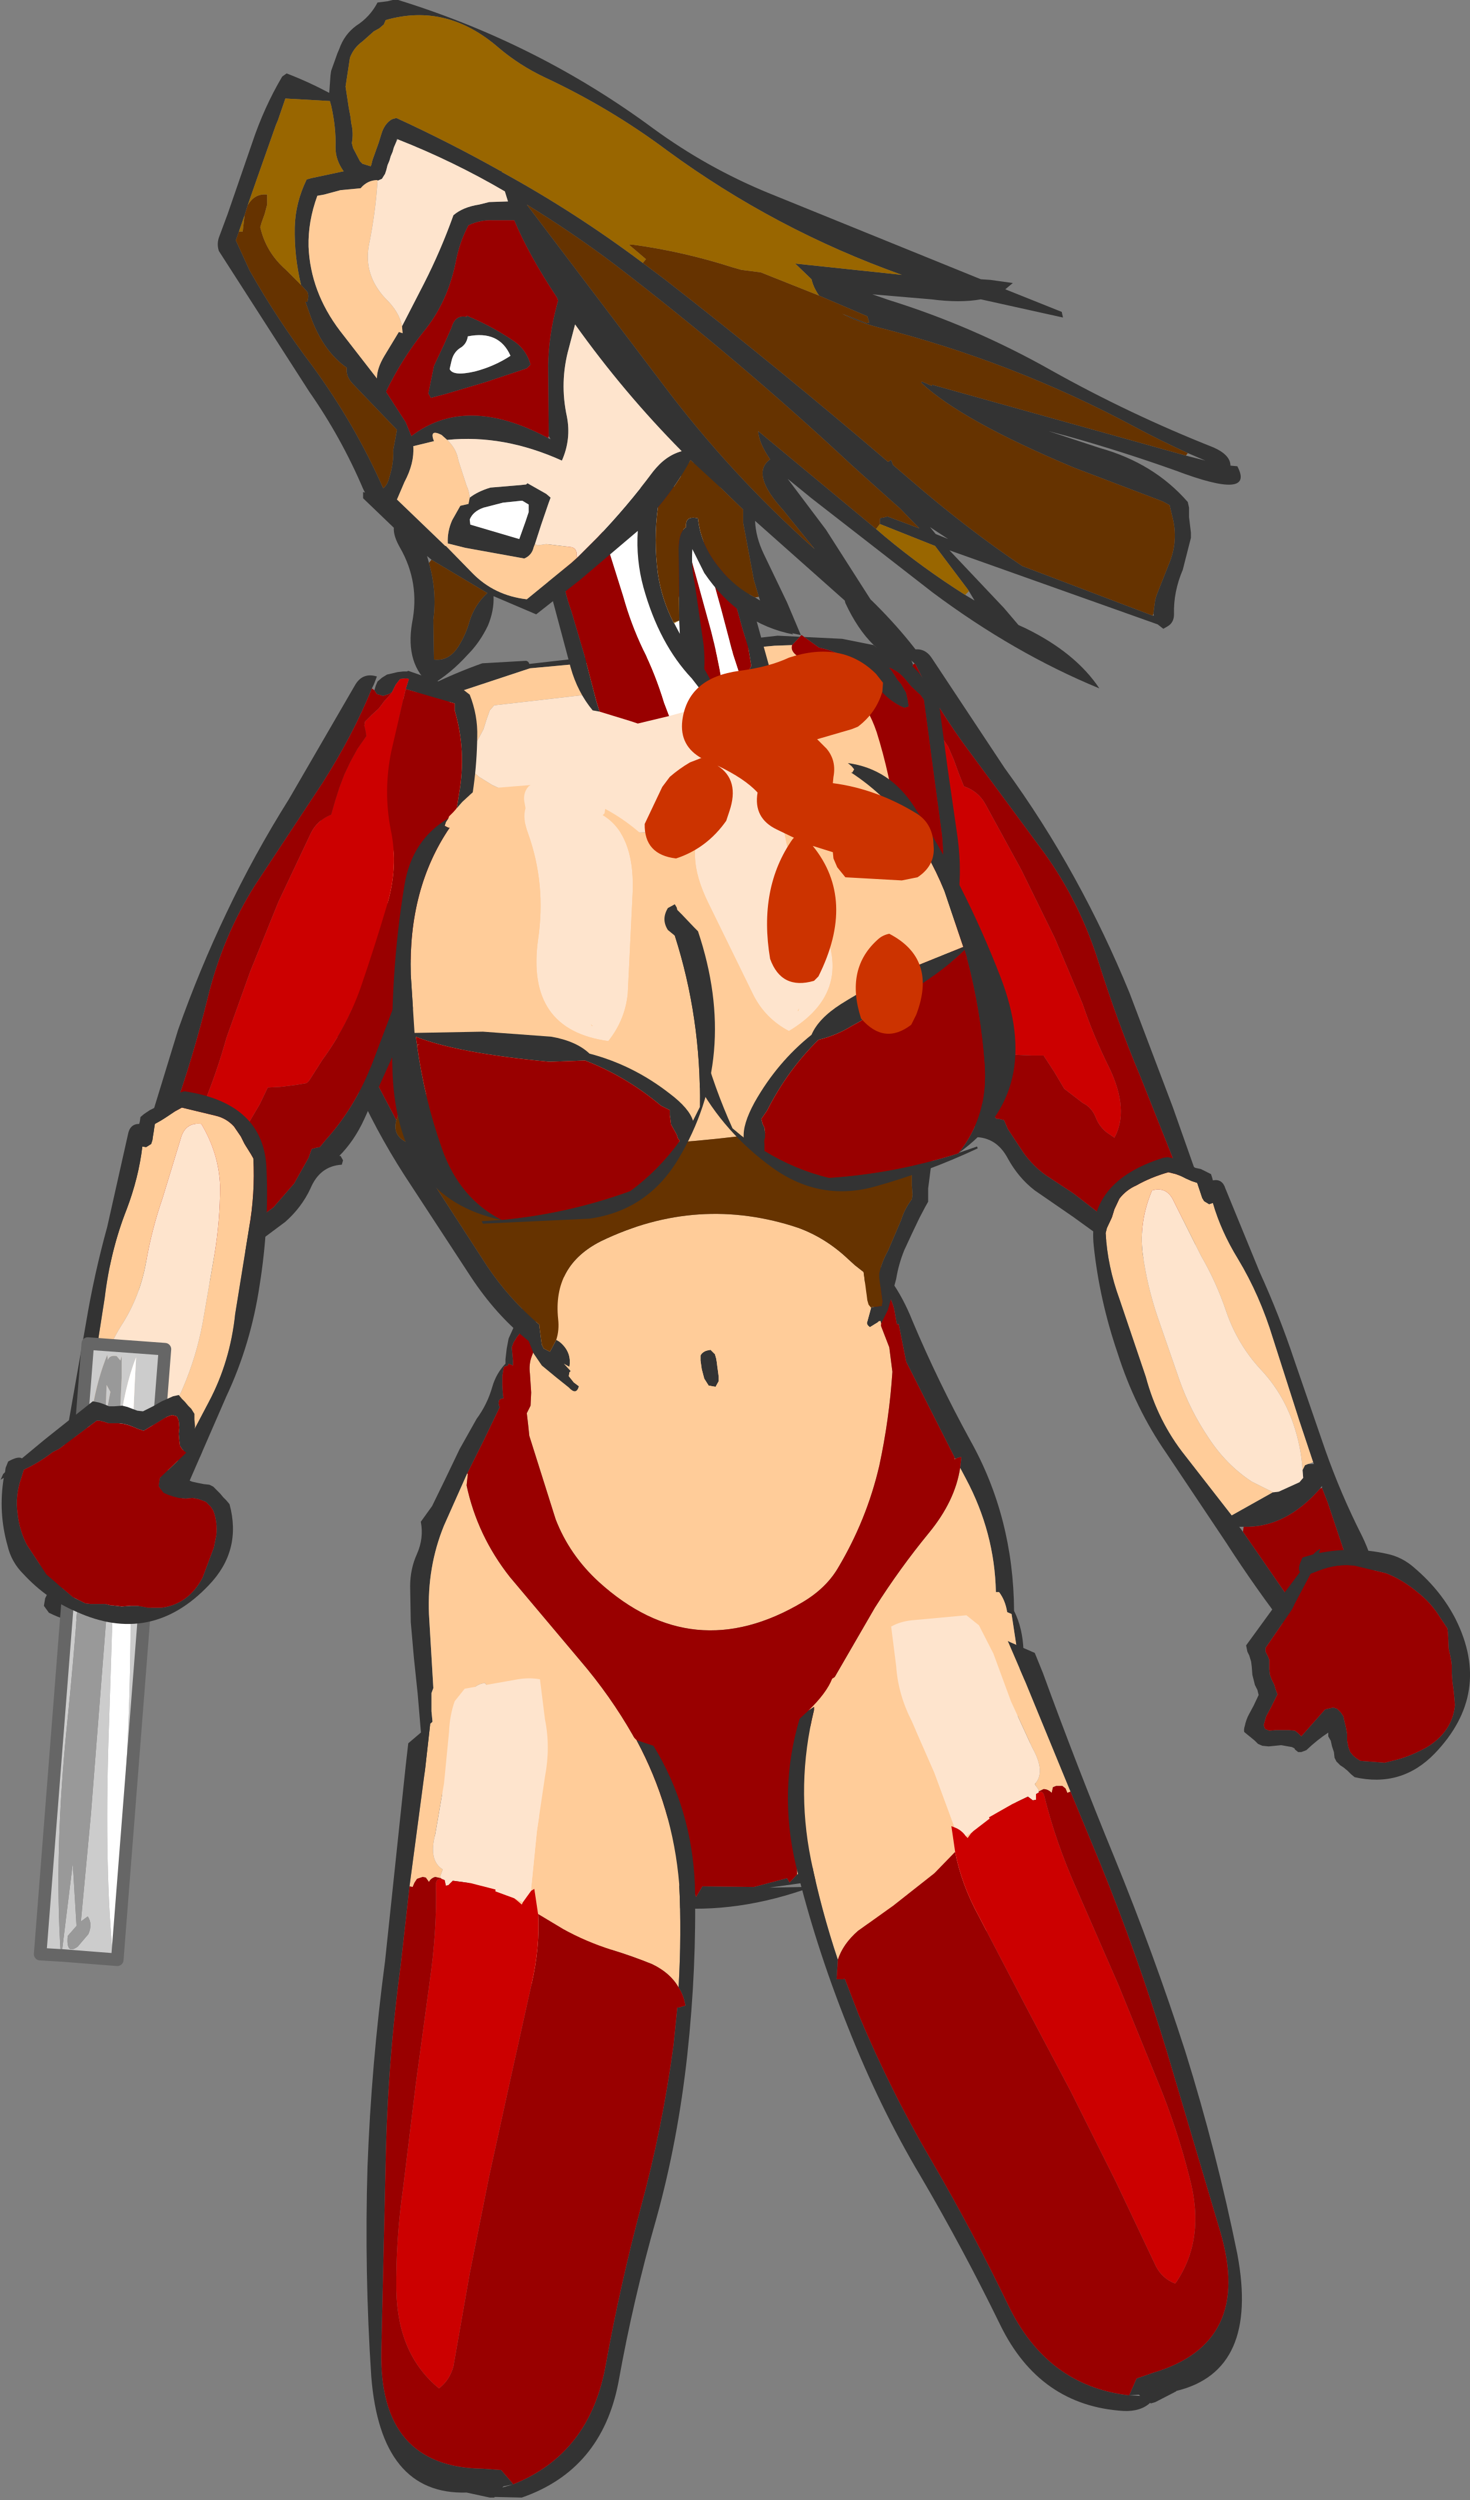
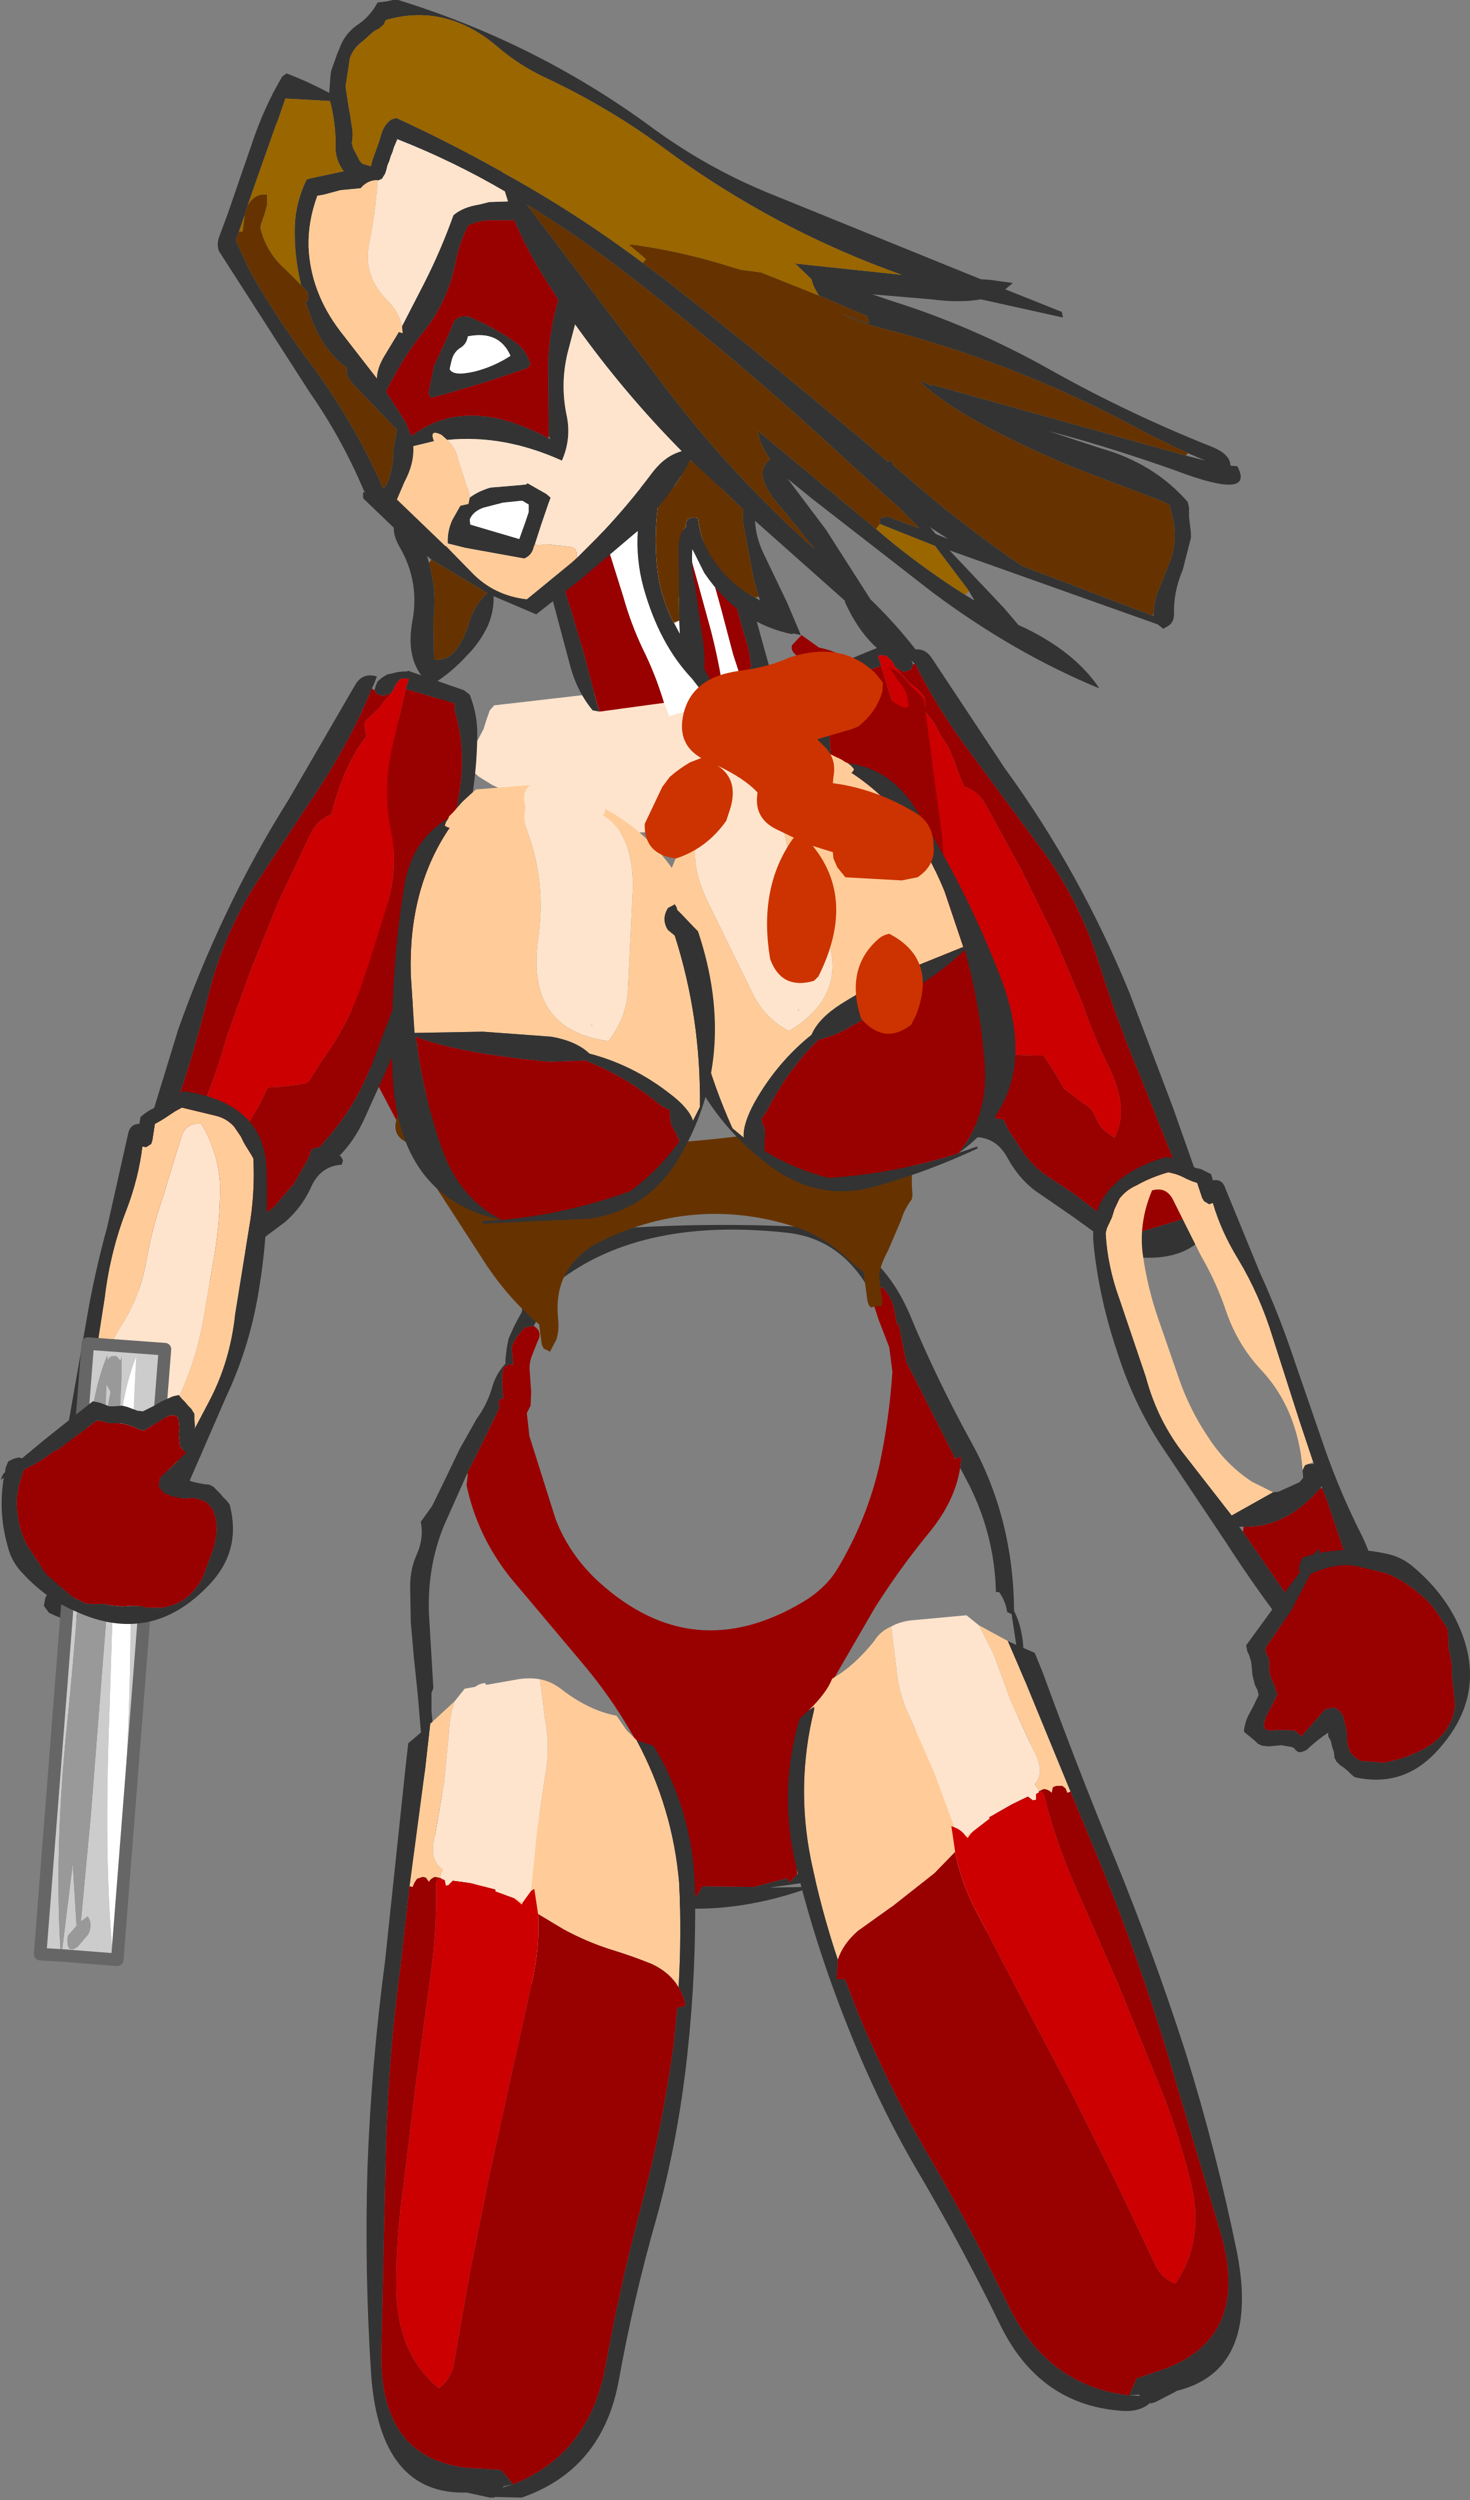
<svg xmlns="http://www.w3.org/2000/svg" height="199.2px" width="117.2px">
  <rect width="100%" height="100%" fill="#808080" stroke="none" />
  <g transform="matrix(1.0, 0.0, 0.0, 1.0, 59.9, 1.9)">
    <path d="M12.9 51.05 L12.75 50.7 12.6 50.4 12.25 50.1 11.8 49.9 10.95 49.75 10.5 49.7 10.2 49.75 10.1 49.7 Q7.95 50.55 5.75 51.55 L5.35 51.9 Q4.8 53.6 4.9 55.25 5.2 59.25 6.45 63.1 L9.05 70.9 Q10.35 74.65 12.1 78.15 L15.8 85.2 Q16.75 86.95 18.0 88.0 L17.9 88.05 17.7 88.4 17.8 88.7 Q19.55 88.7 20.45 90.4 21.3 91.95 22.6 92.95 L25.65 95.05 28.35 97.0 Q29.3 97.8 30.45 98.25 35.2 98.75 36.85 95.5 L33.6 86.3 30.15 77.2 Q28.2 72.45 25.8 68.1 23.3 63.55 20.2 59.3 L14.4 50.55 Q13.75 49.55 12.6 49.95 L12.9 50.6 13.05 50.95 Q14.8 54.55 17.55 58.2 L23.35 66.05 Q26.2 70.0 27.7 74.8 29.2 79.55 31.05 83.95 L34.65 93.0 35.3 94.75 35.35 94.95 29.85 96.6 27.9 94.9 25.7 93.2 23.5 91.75 Q22.5 91.05 21.7 89.95 L20.45 88.05 20.15 87.35 19.75 87.25 19.55 87.25 19.05 86.7 Q16.45 84.15 14.9 80.7 L11.8 73.9 8.9 66.95 Q7.45 63.35 6.65 59.8 5.85 56.35 6.55 53.05 L6.5 52.7 6.5 52.55 10.35 51.15 10.1 50.35 10.35 50.3 10.75 50.35 11.2 50.75 11.5 51.3 11.8 51.45 12.2 51.65 12.75 51.45 12.9 51.05" fill="#333333" fill-rule="evenodd" stroke="none" />
    <path d="M13.05 50.95 L12.9 51.05 12.75 51.45 12.2 51.65 11.8 51.45 11.5 51.3 11.6 51.4 12.15 52.0 12.6 52.5 13.25 53.0 13.75 53.55 13.85 53.85 13.85 54.35 13.8 54.7 14.55 55.65 15.1 56.7 15.7 57.6 16.15 58.65 16.55 59.75 16.95 60.75 Q18.1 61.15 18.65 62.15 L21.55 67.45 24.2 72.85 26.4 78.05 Q27.3 80.7 28.55 83.2 30.15 86.55 28.95 88.75 L28.3 88.3 Q27.7 87.8 27.45 87.1 27.1 86.3 26.45 86.0 L24.95 84.85 24.15 83.5 23.3 82.2 22.35 82.2 21.2 82.15 20.25 82.05 20.0 81.8 18.85 80.25 Q16.75 77.75 15.45 74.7 L13.0 68.4 Q11.8 65.35 12.3 62.25 12.7 59.15 11.85 56.05 L10.35 51.15 6.5 52.55 6.5 52.7 6.55 53.05 Q5.85 56.35 6.65 59.8 7.45 63.35 8.9 66.95 L11.8 73.9 14.9 80.7 Q16.45 84.15 19.05 86.7 L19.55 87.25 19.75 87.25 20.15 87.35 20.45 88.05 21.7 89.95 Q22.5 91.05 23.5 91.75 L25.7 93.2 27.9 94.9 29.85 96.6 35.35 94.95 35.3 94.75 34.65 93.0 31.05 83.95 Q29.2 79.55 27.7 74.8 26.2 70.0 23.35 66.05 L17.55 58.2 Q14.8 54.55 13.05 50.95" fill="#990000" fill-rule="evenodd" stroke="none" />
    <path d="M10.35 51.15 L11.85 56.05 Q12.7 59.15 12.3 62.25 11.8 65.35 13.0 68.4 L15.45 74.7 Q16.75 77.75 18.85 80.25 L20.0 81.8 20.25 82.05 21.2 82.15 22.35 82.2 23.3 82.2 24.15 83.5 24.95 84.85 26.45 86.0 Q27.1 86.3 27.45 87.1 27.7 87.8 28.3 88.3 L28.95 88.75 Q30.15 86.55 28.55 83.2 27.3 80.7 26.4 78.05 L24.2 72.85 21.55 67.45 18.65 62.15 Q18.1 61.15 16.95 60.75 L16.55 59.75 16.15 58.65 15.7 57.6 15.1 56.7 14.55 55.65 13.8 54.7 13.85 54.35 13.85 53.85 13.75 53.55 13.25 53.0 12.6 52.5 12.15 52.0 11.6 51.4 11.5 51.3 11.2 50.75 10.75 50.35 10.35 50.3 10.1 50.35 10.35 51.15" fill="#cc0000" fill-rule="evenodd" stroke="none" />
    <path d="M-23.4 149.75 L-23.65 148.6 -23.75 147.5 -23.8 147.3 -23.8 147.25 -23.9 146.35 -24.15 146.05 -24.55 145.65 -24.9 145.3 -24.95 145.0 -24.9 144.85 Q-25.4 144.3 -25.5 143.65 L-25.8 141.75 -26.0 139.95 -26.2 138.45 -26.2 137.65 -26.35 136.0 -26.6 133.05 -26.9 130.2 -27.15 127.35 -27.2 124.5 Q-27.2 123.1 -26.65 121.9 -26.1 120.65 -26.35 119.35 L-25.45 118.1 -24.45 116.05 -23.25 113.55 -21.9 111.15 Q-21.05 110.0 -20.65 108.6 -20.35 107.55 -19.6 106.75 L-19.6 106.4 -19.5 105.55 -19.35 104.75 -18.9 103.75 -18.5 103.0 -18.3 102.65 -18.25 102.3 -18.05 101.8 -18.0 101.75 -17.9 101.25 Q-17.85 100.65 -17.4 100.45 L-17.2 100.5 -16.45 99.35 -15.45 98.35 -13.9 97.25 -12.25 96.1 Q-4.7 95.5 2.9 95.8 9.95 96.05 12.85 103.35 14.85 108.1 17.45 112.85 20.9 119.0 20.95 126.45 21.65 127.85 21.7 129.65 L21.85 133.05 22.15 136.35 22.6 139.7 Q22.95 141.55 22.75 143.15 L22.7 143.95 22.2 145.05 22.15 145.15 21.7 146.2 21.15 147.35 20.55 148.4 20.25 148.7 20.1 147.25 20.1 147.0 20.15 146.9 20.55 145.6 20.95 144.4 21.2 143.9 21.15 143.45 21.1 143.35 21.1 140.2 21.0 137.6 20.95 137.3 21.0 137.15 21.05 136.55 21.4 133.2 Q21.55 131.55 21.2 129.65 L20.75 126.7 20.4 126.55 Q20.25 125.6 19.75 124.95 L19.5 124.95 Q19.4 120.2 17.1 115.9 L16.65 115.05 16.75 114.2 Q16.5 114.2 16.25 114.35 L16.25 114.3 12.35 106.6 11.75 103.6 11.6 103.6 11.4 102.45 Q11.15 101.4 10.5 100.7 9.7 100.65 9.65 101.3 7.25 96.7 2.65 96.3 -9.2 95.05 -15.9 100.6 L-16.0 100.7 -15.75 100.85 -17.35 103.75 -17.6 103.8 -17.95 103.85 -18.1 103.95 -18.35 104.2 -18.7 104.65 -18.95 105.05 -19.1 105.45 -19.0 106.55 -19.0 106.9 -19.35 106.75 -19.4 106.9 -19.7 107.0 -19.75 107.1 -19.85 107.75 -19.85 108.5 -19.8 109.25 -19.75 109.5 -19.95 109.55 -20.1 109.65 -20.15 109.9 -20.1 110.15 -20.05 110.2 -21.35 112.9 -22.65 115.5 -24.5 119.65 Q-25.85 122.95 -25.7 126.7 L-25.35 132.6 -25.5 133.0 -25.5 134.45 -25.35 135.95 -25.2 137.45 -25.15 138.95 Q-25.2 139.85 -24.65 140.0 L-24.65 140.8 -24.45 142.65 -23.8 144.4 Q-23.2 144.45 -22.85 145.0 -22.5 145.7 -22.5 146.65 L-22.5 148.5 -22.3 149.6 -22.7 150.9 -22.8 151.25 -23.35 150.05 -23.4 149.75 M5.35 147.95 L1.45 148.5 4.15 148.45 4.1 148.7 Q-1.8 150.7 -7.35 150.0 -6.4 149.35 -5.8 148.35 L-4.75 148.4 -4.4 149.25 -3.9 148.4 0.2 148.45 2.85 147.75 3.05 148.1 3.65 147.45 5.25 146.75 5.25 146.95 5.3 147.35 5.35 147.7 5.35 147.95 M16.6 134.6 L16.8 134.35 16.95 134.45 16.6 134.6" fill="#333333" fill-rule="evenodd" stroke="none" />
-     <path d="M22.15 145.15 L22.05 146.6 Q21.8 148.85 20.45 150.45 L20.25 148.7 20.55 148.4 21.15 147.35 21.7 146.2 22.15 145.15 M12.45 153.4 Q9.8 153.0 8.75 150.25 L7.7 149.7 6.65 149.05 6.2 148.75 5.8 148.45 5.4 148.1 5.35 147.95 5.35 147.7 5.3 147.35 5.25 146.95 5.25 146.75 3.65 147.45 3.65 146.6 Q2.95 142.85 3.65 139.3 4.35 135.75 6.2 132.5 L9.85 126.2 Q11.85 123.05 14.15 120.25 16.25 117.7 16.65 115.05 L17.1 115.9 Q19.4 120.2 19.5 124.95 L19.75 124.95 Q20.25 125.6 20.4 126.55 L20.75 126.7 21.2 129.65 Q21.55 131.55 21.4 133.2 L21.05 136.55 21.0 137.15 20.95 137.3 21.0 137.6 21.1 140.2 21.1 143.35 21.15 143.45 21.2 143.9 20.95 144.4 20.55 145.6 20.15 146.9 20.1 147.0 20.1 146.9 19.3 142.1 Q18.75 139.7 18.65 137.15 L18.4 132.0 Q18.35 129.05 16.4 127.25 L16.2 127.3 Q14.85 129.1 14.05 131.6 13.05 134.5 13.0 137.65 L12.75 143.05 Q12.6 146.0 11.55 148.75 10.95 150.25 11.1 151.25 L11.05 151.25 11.1 151.3 Q11.3 152.5 12.55 153.05 L12.45 153.4 M-7.35 150.0 L-8.85 150.8 -9.1 150.9 -9.8 152.0 Q-11.3 153.85 -13.5 155.0 L-14.2 155.35 -14.65 151.5 Q-14.85 148.95 -15.55 146.45 -16.3 143.9 -17.45 141.6 -18.55 139.45 -18.95 136.9 -19.4 134.1 -21.25 132.2 -22.45 132.35 -22.65 133.85 -22.95 136.05 -22.65 138.4 L-22.2 142.85 -22.0 146.95 -22.3 149.6 -22.5 148.5 -22.5 146.65 Q-22.5 145.7 -22.85 145.0 -23.2 144.45 -23.8 144.4 L-24.45 142.65 -24.65 140.8 -24.65 140.0 Q-25.2 139.85 -25.15 138.95 L-25.2 137.45 -25.35 135.95 -25.5 134.45 -25.5 133.0 -25.35 132.6 -25.7 126.7 Q-25.85 122.95 -24.5 119.65 L-22.65 115.5 -22.6 115.55 -22.7 116.45 Q-21.85 120.45 -19.25 123.75 L-13.65 130.4 Q-11.25 133.2 -9.45 136.35 -7.75 139.35 -6.8 142.55 L-4.75 148.4 -5.8 148.35 Q-6.4 149.35 -7.35 150.0 M-21.7 154.95 L-22.65 154.15 -23.05 153.8 -23.45 151.55 -23.4 149.75 -23.35 150.05 -22.8 151.25 Q-23.3 153.0 -22.5 154.1 L-21.7 154.85 -21.7 154.95 M-17.35 103.75 L-15.75 100.85 -15.9 100.6 Q-9.2 95.05 2.65 96.3 7.25 96.7 9.65 101.3 L9.6 101.55 10.15 103.25 11.0 105.45 11.25 107.4 Q11.0 111.2 10.2 114.9 9.2 119.2 6.9 123.05 5.95 124.65 4.1 125.75 -4.65 130.95 -12.15 124.15 -14.5 122.0 -15.6 119.15 L-17.7 112.5 -17.8 111.55 -17.9 110.7 -17.6 110.1 -17.55 109.05 -17.65 107.55 Q-17.75 106.8 -17.5 106.15 L-17.05 105.0 Q-16.6 104.2 -17.35 103.75 M16.25 114.3 L16.25 114.35 16.15 114.35 16.25 114.3 M-21.1 135.6 L-21.55 135.5 -21.45 134.5 -21.1 135.6" fill="#ffcc99" fill-rule="evenodd" stroke="none" />
    <path d="M-22.65 115.5 L-21.35 112.9 -20.05 110.2 -20.1 110.15 -20.15 109.9 -20.1 109.65 -19.95 109.55 -19.75 109.5 -19.8 109.25 -19.85 108.5 -19.85 107.75 -19.75 107.1 -19.7 107.0 -19.4 106.9 -19.35 106.75 -19.0 106.9 -19.0 106.55 -19.1 105.45 -18.95 105.05 -18.7 104.65 -18.35 104.2 -18.1 103.95 -17.95 103.85 -17.6 103.8 -17.35 103.75 Q-16.6 104.2 -17.05 105.0 L-17.5 106.15 Q-17.75 106.8 -17.65 107.55 L-17.55 109.05 -17.6 110.1 -17.9 110.7 -17.8 111.55 -17.7 112.5 -15.6 119.15 Q-14.5 122.0 -12.15 124.15 -4.65 130.95 4.1 125.75 5.95 124.65 6.9 123.05 9.2 119.2 10.2 114.9 11.0 111.2 11.25 107.4 L11.0 105.45 10.15 103.25 9.6 101.55 9.65 101.3 Q9.7 100.65 10.5 100.7 11.15 101.4 11.4 102.45 L11.6 103.6 11.75 103.6 12.35 106.6 16.25 114.3 16.15 114.35 16.25 114.35 Q16.5 114.2 16.75 114.2 L16.65 115.05 Q16.25 117.7 14.15 120.25 11.85 123.05 9.85 126.2 L6.2 132.5 Q4.35 135.75 3.65 139.3 2.95 142.85 3.65 146.6 L3.65 147.45 3.05 148.1 2.85 147.75 0.2 148.45 -3.9 148.4 -4.4 149.25 -4.75 148.4 -6.8 142.55 Q-7.75 139.35 -9.45 136.35 -11.25 133.2 -13.65 130.4 L-19.25 123.75 Q-21.85 120.45 -22.7 116.45 L-22.6 115.55 -22.65 115.5" fill="#990000" fill-rule="evenodd" stroke="none" />
    <path d="M20.45 150.45 L20.75 152.45 Q20.85 153.25 20.1 153.5 19.45 152.75 19.15 151.7 17.9 152.5 16.15 153.0 L12.45 153.4 12.55 153.05 Q11.3 152.5 11.1 151.3 L11.1 151.25 Q10.95 150.25 11.55 148.75 12.6 146.0 12.75 143.05 L13.0 137.65 Q13.05 134.5 14.05 131.6 14.85 129.1 16.2 127.3 L16.4 127.25 Q18.35 129.05 18.4 132.0 L18.65 137.15 Q18.75 139.7 19.3 142.1 L20.1 146.9 20.1 147.0 20.1 147.25 20.25 148.7 20.45 150.45 M-14.2 155.35 L-13.95 156.75 Q-13.8 157.8 -14.6 158.2 -15.35 157.25 -15.65 155.9 -18.9 156.8 -21.7 154.95 L-21.7 154.85 -22.5 154.1 Q-23.3 153.0 -22.8 151.25 L-22.7 150.9 -22.3 149.6 -22.0 146.95 -22.2 142.85 -22.65 138.4 Q-22.95 136.05 -22.65 133.85 -22.45 132.35 -21.25 132.2 -19.4 134.1 -18.95 136.9 -18.55 139.45 -17.45 141.6 -16.3 143.9 -15.55 146.45 -14.85 148.95 -14.65 151.5 L-14.2 155.35 M-21.1 135.6 L-21.45 134.5 -21.55 135.5 -21.1 135.6 M16.6 134.6 L16.95 134.45 16.8 134.35 16.6 134.6" fill="#fee4cd" fill-rule="evenodd" stroke="none" />
-     <path d="M-13.75 108.55 Q-13.95 109.3 -14.55 108.65 L-15.55 107.85 -16.7 106.9 -17.35 105.95 -17.75 104.95 Q-20.3 102.95 -22.35 99.85 L-27.65 91.75 Q-30.0 88.1 -31.7 84.2 -33.3 80.8 -33.75 76.8 L-34.85 69.75 -34.85 69.05 -34.85 68.5 -34.95 67.75 -35.0 66.2 -34.45 63.9 -33.2 59.75 Q-32.25 56.7 -29.65 55.0 -25.7 52.45 -21.45 50.95 L-17.95 50.75 Q-17.75 50.8 -17.7 51.0 L2.1 48.75 7.25 49.0 9.75 49.5 10.0 49.7 11.1 50.0 12.35 50.65 13.4 51.75 Q13.9 52.5 14.7 53.05 L14.9 53.35 15.05 54.8 15.65 59.3 16.45 64.85 Q16.85 67.85 16.35 70.6 15.85 73.15 15.95 75.9 16.05 78.4 15.35 80.75 L15.2 80.5 14.45 79.3 14.55 75.25 Q14.45 72.45 15.05 69.9 15.45 67.35 15.2 64.65 L14.5 59.45 13.85 54.55 13.75 53.85 13.5 53.5 12.75 52.8 12.25 52.2 Q11.75 51.6 11.0 51.3 L11.2 51.55 11.4 51.85 11.65 52.25 11.95 52.6 12.35 53.3 12.5 54.0 12.55 54.4 12.2 54.5 Q10.95 54.0 9.9 52.65 8.15 50.25 5.4 49.7 L4.0 48.7 3.25 49.5 1.85 49.55 -17.65 51.35 -23.7 53.35 -23.95 53.45 Q-24.8 53.65 -25.65 54.1 -27.65 55.05 -29.4 56.3 -30.85 57.3 -31.6 58.95 -32.75 61.35 -33.25 64.0 -33.95 66.6 -33.55 69.35 L-33.6 69.7 -33.65 69.7 Q-32.7 73.1 -32.15 76.85 -31.5 81.0 -29.7 84.7 L-28.3 87.35 Q-28.65 88.6 -27.4 89.15 L-27.3 89.1 -25.65 91.9 -21.05 99.0 Q-19.3 101.6 -16.9 103.65 L-16.9 103.75 -16.75 104.9 -16.7 105.25 -16.55 105.55 -16.05 105.8 -15.55 104.85 -15.3 105.0 Q-14.3 105.8 -14.5 107.0 L-14.95 106.75 -14.4 107.35 -14.5 107.45 -14.55 107.75 -14.15 108.25 -13.75 108.55 M14.95 82.45 L15.0 83.15 Q15.15 83.7 14.9 84.3 14.7 85.2 14.65 86.25 L14.55 88.2 14.4 90.45 14.1 92.8 14.1 93.85 13.9 94.2 13.4 95.15 12.85 96.3 12.2 97.7 Q11.75 98.8 11.55 100.0 L10.9 102.45 10.35 103.55 10.3 103.35 Q10.15 103.35 10.1 103.45 L9.45 103.85 9.4 103.8 Q9.15 103.6 9.25 103.4 L9.55 102.3 9.6 102.25 10.4 102.15 10.45 101.8 10.4 101.4 10.35 101.05 10.3 100.65 10.25 100.3 10.2 99.9 10.2 99.55 Q10.4 98.65 10.9 97.75 L11.95 95.3 Q12.2 94.45 12.8 93.65 L12.85 93.3 12.8 92.55 12.8 91.35 12.95 89.4 Q12.95 88.25 13.45 87.2 13.95 86.1 13.85 84.85 L13.75 82.55 13.65 81.5 13.7 81.4 Q14.25 82.5 14.95 82.45 M-3.25 105.65 L-2.9 106.0 -2.8 106.35 -2.75 106.65 -2.7 107.05 -2.65 107.4 -2.6 107.8 -2.6 108.15 -2.85 108.6 -3.4 108.5 -3.75 107.95 -3.95 107.2 -4.05 106.5 -4.05 106.1 -3.95 105.95 Q-3.75 105.75 -3.5 105.7 L-3.25 105.65" fill="#333333" fill-rule="evenodd" stroke="none" />
    <path d="M-28.3 87.35 L-29.7 84.7 Q-31.5 81.0 -32.15 76.85 -32.7 73.1 -33.65 69.7 L-33.6 69.7 -33.55 69.35 Q-33.95 66.6 -33.25 64.0 -32.75 61.35 -31.6 58.95 -30.85 57.3 -29.4 56.3 -27.65 55.05 -25.65 54.1 -24.8 53.65 -23.95 53.45 L-23.7 53.35 -23.7 53.4 Q-27.7 59.35 -28.7 67.25 -29.9 75.65 -26.95 83.15 L-26.8 83.7 -26.85 83.55 Q-28.05 83.6 -27.95 84.8 -27.85 85.95 -28.2 87.05 L-28.3 87.35 M3.25 49.5 L4.0 48.7 5.4 49.7 Q8.15 50.25 9.9 52.65 10.95 54.0 12.2 54.5 L12.55 54.4 12.5 54.0 12.35 53.3 11.95 52.6 11.65 52.25 11.4 51.85 11.2 51.55 11.0 51.3 Q11.75 51.6 12.25 52.2 L12.75 52.8 13.5 53.5 13.75 53.85 13.85 54.55 14.5 59.45 15.2 64.65 Q15.45 67.35 15.05 69.9 14.45 72.45 14.55 75.25 L14.45 79.3 14.35 79.05 Q14.1 78.15 13.2 77.75 L12.7 77.85 12.6 77.3 Q12.15 73.95 12.15 70.65 12.1 67.2 11.55 63.45 11.05 59.8 10.0 56.45 8.65 52.4 4.65 50.85 3.0 50.25 3.25 49.5" fill="#990000" fill-rule="evenodd" stroke="none" />
-     <path d="M10.35 103.55 Q10.25 105.7 7.35 107.35 5.95 108.1 4.55 108.35 L-9.25 109.75 Q-11.65 109.8 -13.75 108.55 L-14.15 108.25 -14.55 107.75 -14.5 107.45 -14.4 107.35 -14.35 107.35 -14.5 107.0 Q-14.3 105.8 -15.3 105.0 L-15.55 104.85 Q-15.3 104.1 -15.4 103.2 -15.85 98.95 -12.0 97.0 -4.25 93.25 3.8 95.95 5.95 96.75 7.7 98.4 L8.25 98.9 8.95 99.45 9.0 99.8 9.05 100.2 9.1 100.55 9.15 100.95 9.2 101.3 9.25 101.7 9.35 102.05 9.55 102.3 9.25 103.4 Q9.15 103.6 9.4 103.8 L9.45 103.85 10.1 103.45 Q10.15 103.35 10.3 103.35 L10.35 103.55 M-23.7 53.35 L-17.65 51.35 1.85 49.55 3.25 49.5 Q3.0 50.25 4.65 50.85 8.65 52.4 10.0 56.45 11.05 59.8 11.55 63.45 12.1 67.2 12.15 70.65 12.15 73.95 12.6 77.3 L12.7 77.85 Q12.3 78.05 12.6 78.65 L12.9 79.35 12.7 79.4 Q12.55 79.55 12.55 79.75 L12.1 80.85 11.95 82.05 11.75 83.35 Q11.55 83.8 11.6 84.35 L11.65 84.45 9.85 86.0 9.2 86.45 Q8.25 87.1 7.2 87.35 -5.95 89.9 -19.15 89.35 -24.2 89.2 -26.55 84.15 L-26.8 83.7 -26.95 83.15 Q-29.9 75.65 -28.7 67.25 -27.7 59.35 -23.7 53.4 L-23.7 53.35 M2.4 52.05 L2.35 51.8 2.05 51.7 -20.5 54.3 -20.85 54.7 -21.1 55.4 -21.35 56.2 -21.8 57.05 -22.15 57.5 -22.3 57.9 -22.45 58.65 -22.4 59.05 -22.3 59.35 -22.05 59.7 -21.7 60.0 -20.65 60.65 -20.0 60.95 -19.3 61.25 -19.1 61.95 -18.9 62.35 -18.65 62.7 -18.5 63.05 -18.35 63.4 -17.8 64.1 -17.45 64.4 -17.0 64.7 -3.6 64.25 Q-0.65 64.3 1.9 62.95 5.45 61.1 5.05 57.15 4.7 53.8 2.4 52.05 M-3.25 105.65 L-3.5 105.7 Q-3.75 105.75 -3.95 105.95 L-4.05 106.1 -4.05 106.5 -3.95 107.2 -3.75 107.95 -3.4 108.5 -2.85 108.6 -2.6 108.15 -2.6 107.8 -2.65 107.4 -2.7 107.05 -2.75 106.65 -2.8 106.35 -2.9 106.0 -3.25 105.65" fill="#ffcc99" fill-rule="evenodd" stroke="none" />
    <path d="M2.4 52.05 Q4.7 53.8 5.05 57.15 5.45 61.1 1.9 62.95 -0.65 64.3 -3.6 64.25 L-17.0 64.7 -17.45 64.4 -17.8 64.1 -18.35 63.4 -18.5 63.05 -18.65 62.7 -18.9 62.35 -19.1 61.95 -19.3 61.25 -20.0 60.95 -20.65 60.65 -21.7 60.0 -22.05 59.7 -22.3 59.35 -22.4 59.05 -22.45 58.65 -22.3 57.9 -22.15 57.5 -21.8 57.05 -21.35 56.2 -21.1 55.4 -20.85 54.7 -20.5 54.3 2.05 51.7 2.35 51.8 2.4 52.05" fill="#fee4cd" fill-rule="evenodd" stroke="none" />
    <path d="M15.35 80.75 Q15.65 81.25 15.6 81.95 L14.95 82.45 Q14.25 82.5 13.7 81.4 L13.65 81.5 13.75 82.55 13.85 84.85 Q13.95 86.1 13.45 87.2 12.95 88.25 12.95 89.4 L12.8 91.35 12.8 92.55 12.85 93.3 12.8 93.65 Q12.2 94.45 11.95 95.3 L10.9 97.75 Q10.4 98.65 10.2 99.55 L10.2 99.9 10.25 100.3 10.3 100.65 10.35 101.05 10.4 101.4 10.45 101.8 10.4 102.15 9.6 102.25 9.55 102.3 9.35 102.05 9.25 101.7 9.2 101.3 9.15 100.95 9.1 100.55 9.05 100.2 9.0 99.8 8.95 99.45 8.25 98.9 7.7 98.4 Q5.95 96.75 3.8 95.95 -4.25 93.25 -12.0 97.0 -15.85 98.95 -15.4 103.2 -15.3 104.1 -15.55 104.85 L-16.05 105.8 -16.55 105.55 -16.7 105.25 -16.75 104.9 -16.9 103.75 -16.9 103.65 Q-19.3 101.6 -21.05 99.0 L-25.65 91.9 -27.3 89.1 -27.4 89.15 Q-28.65 88.6 -28.3 87.35 L-28.2 87.05 Q-27.85 85.95 -27.95 84.8 -28.05 83.6 -26.85 83.55 L-26.8 83.7 -26.55 84.15 Q-24.2 89.2 -19.15 89.35 -5.95 89.9 7.2 87.35 8.25 87.1 9.2 86.45 L9.85 86.0 11.65 84.45 11.6 84.35 Q11.55 83.8 11.75 83.35 L11.95 82.05 12.1 80.85 12.55 79.75 Q12.55 79.55 12.7 79.4 L12.9 79.35 12.6 78.65 Q12.3 78.05 12.7 77.85 L13.2 77.75 Q14.1 78.15 14.35 79.05 L14.45 79.3 15.2 80.5 15.35 80.75" fill="#663300" fill-rule="evenodd" stroke="none" />
-     <path d="M-12.1 54.8 L-12.35 54.0 -13.3 50.35 -14.35 46.8 Q-15.0 45.0 -15.1 43.45 -15.2 41.6 -13.85 40.1 L-12.0 38.25 Q-12.2 39.65 -11.55 41.35 L-10.2 45.65 Q-9.6 47.8 -8.65 49.8 -7.65 51.8 -6.95 54.1 L-6.55 55.15 -9.05 55.75 -9.65 55.55 -12.1 54.8 M-8.6 37.05 L-6.25 36.5 -5.4 40.45 -4.3 44.4 -3.2 48.4 Q-2.7 50.35 -2.35 52.4 L-1.85 53.95 -3.45 54.3 -4.25 51.35 -5.2 47.75 -6.3 43.8 -7.15 39.8 Q-7.4 37.7 -8.6 37.05 M-5.4 36.3 L-5.0 36.2 -3.95 36.25 -3.75 37.0 -2.95 39.9 -2.15 42.8 -1.4 45.65 -0.7 48.2 -0.25 49.65 0.0 51.15 -0.2 51.55 -0.4 52.05 -0.65 52.45 -0.7 52.55 -1.45 50.25 -2.4 46.65 -3.4 43.05 -4.25 39.35 Q-4.55 37.65 -5.4 36.3" fill="#990000" fill-rule="evenodd" stroke="none" />
+     <path d="M-12.1 54.8 L-12.35 54.0 -13.3 50.35 -14.35 46.8 Q-15.0 45.0 -15.1 43.45 -15.2 41.6 -13.85 40.1 L-12.0 38.25 Q-12.2 39.65 -11.55 41.35 L-10.2 45.65 Q-9.6 47.8 -8.65 49.8 -7.65 51.8 -6.95 54.1 M-8.6 37.05 L-6.25 36.5 -5.4 40.45 -4.3 44.4 -3.2 48.4 Q-2.7 50.35 -2.35 52.4 L-1.85 53.95 -3.45 54.3 -4.25 51.35 -5.2 47.75 -6.3 43.8 -7.15 39.8 Q-7.4 37.7 -8.6 37.05 M-5.4 36.3 L-5.0 36.2 -3.95 36.25 -3.75 37.0 -2.95 39.9 -2.15 42.8 -1.4 45.65 -0.7 48.2 -0.25 49.65 0.0 51.15 -0.2 51.55 -0.4 52.05 -0.65 52.45 -0.7 52.55 -1.45 50.25 -2.4 46.65 -3.4 43.05 -4.25 39.35 Q-4.55 37.65 -5.4 36.3" fill="#990000" fill-rule="evenodd" stroke="none" />
    <path d="M-12.1 54.8 L-12.65 54.7 Q-13.85 53.25 -14.4 51.3 L-15.75 46.25 -16.6 43.0 -16.5 42.6 -16.25 41.65 Q-16.15 40.8 -15.5 40.15 L-13.9 38.25 Q-13.2 37.1 -12.0 36.5 L-12.05 36.4 -4.95 34.95 -3.5 35.05 -3.05 35.25 -2.9 35.65 -2.35 37.35 -1.55 40.25 -0.8 43.15 0.0 46.05 0.8 48.95 1.4 51.1 1.25 51.6 1.1 51.95 -0.4 53.35 -0.7 52.55 -0.65 52.45 -0.4 52.05 -0.2 51.55 0.0 51.15 -0.25 49.65 -0.7 48.2 -1.4 45.65 -2.15 42.8 -2.95 39.9 -3.75 37.0 -3.95 36.25 -5.0 36.2 -5.4 36.3 -5.75 35.85 Q-6.4 35.85 -6.25 36.45 L-6.25 36.5 -8.6 37.05 -9.25 36.85 -9.3 37.2 -11.15 37.7 Q-11.3 37.3 -11.6 36.95 L-11.75 37.05 -12.0 38.25 -13.85 40.1 Q-15.2 41.6 -15.1 43.45 -15.0 45.0 -14.35 46.8 L-13.3 50.35 -12.35 54.0 -12.1 54.8" fill="#333333" fill-rule="evenodd" stroke="none" />
    <path d="M-12.0 38.25 L-11.75 37.05 -11.6 36.95 Q-11.3 37.3 -11.15 37.7 L-9.3 37.2 -9.25 36.85 -8.6 37.05 Q-7.4 37.7 -7.15 39.8 L-6.3 43.8 -5.2 47.75 -4.25 51.35 -3.45 54.3 -6.55 55.15 -6.95 54.1 Q-7.65 51.8 -8.65 49.8 -9.6 47.8 -10.2 45.65 L-11.55 41.35 Q-12.2 39.65 -12.0 38.25 M-6.25 36.5 L-6.25 36.45 Q-6.4 35.85 -5.75 35.85 L-5.4 36.3 Q-4.55 37.65 -4.25 39.35 L-3.4 43.05 -2.4 46.65 -1.45 50.25 -0.7 52.55 -0.4 53.35 -0.75 53.65 -1.85 53.95 -2.35 52.4 Q-2.7 50.35 -3.2 48.4 L-4.3 44.4 -5.4 40.45 -6.25 36.5" fill="#ffffff" fill-rule="evenodd" stroke="none" />
    <path d="M38.75 35.25 Q40.2 38.0 33.85 35.6 29.5 34.05 25.2 32.85 L23.7 32.45 27.8 33.8 Q32.1 35.0 34.8 38.1 L34.9 38.55 34.9 39.3 35.05 40.55 35.05 40.95 34.4 43.5 Q33.65 45.25 33.7 47.05 33.7 47.7 33.2 48.0 L32.85 48.2 32.4 47.85 15.8 41.95 20.15 46.55 21.3 47.9 21.85 48.15 Q25.85 50.1 27.75 52.95 20.95 50.15 14.45 45.3 L4.8 37.8 2.9 36.25 5.95 40.3 9.5 45.85 Q12.9 49.15 15.15 52.8 L11.9 50.0 12.65 51.15 Q9.45 50.35 7.5 46.15 L7.45 45.95 0.3 39.6 Q0.35 40.9 1.0 42.25 L2.85 46.1 3.95 48.7 3.25 48.55 3.35 48.65 Q-1.0 47.8 -3.75 43.75 L-4.7 41.85 Q-4.8 43.25 -4.5 44.65 L-3.8 49.5 Q-3.7 50.5 -3.75 51.4 -3.05 52.55 -2.6 53.85 L-3.95 52.85 -4.05 53.05 -4.75 52.15 Q-7.35 49.4 -8.6 44.9 -9.2 42.7 -9.05 40.4 L-13.65 44.3 -17.15 47.05 -20.55 45.6 Q-20.5 46.75 -21.0 47.95 -21.65 49.3 -22.6 50.25 -23.95 51.75 -25.55 52.7 -27.6 51.05 -27.05 47.75 -26.4 44.55 -28.0 41.75 -28.55 40.8 -28.5 40.15 L-30.95 37.8 -30.95 37.3 -30.8 37.35 -30.95 37.05 Q-32.7 32.95 -35.25 29.3 L-42.45 18.1 Q-42.65 17.5 -42.4 16.9 L-41.75 15.15 -39.8 9.5 Q-38.85 6.65 -37.4 4.2 L-37.05 3.95 Q-35.35 4.6 -33.65 5.5 L-33.55 4.1 -33.5 3.75 -33.0 2.35 -32.85 2.0 Q-32.45 0.85 -31.5 0.15 -30.4 -0.55 -29.8 -1.7 L-29.0 -1.8 -28.6 -1.9 -28.25 -1.9 -28.15 -1.9 Q-17.0 1.55 -7.8 8.35 -3.55 11.45 1.3 13.45 L18.3 20.35 19.05 20.4 20.85 20.65 20.25 21.15 24.75 22.95 24.85 23.4 18.3 21.95 Q16.65 22.25 14.35 21.95 L9.65 21.55 10.95 22.0 Q17.7 24.1 23.9 27.6 30.15 31.1 36.85 33.75 38.2 34.35 38.2 35.2 L38.75 35.25 M34.65 34.4 L36.2 34.8 34.8 34.2 Q32.6 33.2 30.55 32.1 20.85 26.9 10.0 24.15 8.35 23.7 7.25 23.1 L9.2 23.85 9.4 23.8 9.25 23.3 5.4 21.65 Q4.95 21.0 4.8 20.35 L3.5 19.1 12.0 20.0 Q1.9 16.4 -6.7 10.1 -11.25 6.7 -16.5 4.25 -18.5 3.3 -20.15 1.9 -24.3 -1.7 -29.15 -0.3 L-29.3 0.05 -29.65 0.35 -30.1 0.6 -31.0 1.4 Q-31.7 1.9 -32.0 2.7 L-32.35 5.0 -32.1 6.65 -31.95 7.45 -31.9 7.9 Q-31.7 8.7 -31.85 9.5 L-31.75 9.9 -31.2 10.95 -31.0 11.15 -30.35 11.35 -30.3 11.25 -30.2 10.85 -29.95 10.15 -29.7 9.45 -29.5 8.8 Q-29.25 7.95 -28.65 7.6 L-28.3 7.5 Q-24.05 9.45 -19.95 11.75 L-19.95 11.65 -19.9 11.8 Q-14.05 15.0 -8.65 19.05 L-6.85 20.4 Q2.2 27.45 10.9 34.9 L11.15 34.75 11.3 35.15 12.7 36.35 Q17.15 40.2 21.6 43.2 L32.0 47.15 32.1 47.15 32.05 47.0 32.2 45.9 32.3 45.55 33.25 43.15 Q34.1 41.2 33.55 39.2 L33.35 38.35 32.8 38.05 25.7 35.35 Q16.75 31.6 13.55 28.6 L13.6 28.5 14.4 28.85 14.4 28.75 34.65 34.4 M0.6 45.65 L0.2 44.3 -0.65 39.75 -0.65 38.7 -2.35 37.05 -4.85 34.75 Q-5.9 36.7 -7.45 38.55 -7.8 41.1 -7.45 43.8 -7.15 45.85 -6.2 47.7 L-6.15 47.75 -5.7 48.6 -5.75 47.55 -5.8 41.85 Q-5.8 40.5 -5.2 40.1 -5.3 39.15 -4.25 39.4 -4.05 41.55 -2.45 43.45 -1.3 44.9 0.3 45.7 L0.7 45.95 0.6 45.65 M10.25 39.85 L10.25 39.45 Q10.3 39.35 10.5 39.35 L10.85 39.25 13.4 40.2 11.85 38.6 11.0 37.85 8.05 35.2 Q-0.95 26.8 -10.85 19.2 -14.3 16.6 -17.9 14.4 L-7.1 28.65 Q-1.7 35.85 5.05 41.85 L2.55 38.75 Q-0.1 35.85 1.5 34.7 0.6 33.4 0.55 32.45 L9.95 40.25 10.65 40.85 Q13.65 43.35 17.05 45.5 L17.8 45.95 17.35 45.2 17.25 45.05 14.65 41.6 10.25 39.85 M-13.85 42.5 L-12.3 40.95 Q-9.9 38.45 -7.85 35.7 -6.85 34.4 -5.55 34.05 -10.2 29.35 -14.05 23.95 L-14.55 25.85 Q-15.3 28.55 -14.7 31.3 -14.35 33.1 -15.1 34.8 -19.75 32.7 -24.25 33.15 L-24.7 32.75 Q-25.7 32.25 -25.3 33.25 L-26.95 33.65 Q-26.85 35.0 -27.65 36.5 L-28.25 37.9 -24.4 41.6 -24.35 41.6 -22.25 43.75 Q-20.5 45.55 -17.9 45.85 L-14.35 42.95 -13.85 42.5 M-22.45 37.75 Q-21.8 37.25 -20.8 36.95 L-18.4 36.75 -17.95 36.7 -17.85 36.6 -16.35 37.45 -16.0 37.75 -16.15 38.15 -16.75 39.9 -17.25 41.45 -17.35 41.7 Q-17.5 42.35 -18.1 42.6 L-22.8 41.75 -24.2 41.4 Q-24.25 40.45 -23.85 39.55 L-23.2 38.4 -22.55 38.25 -22.45 37.75 M15.7 41.05 L14.25 40.1 14.7 40.65 15.7 41.05 M-27.85 24.1 L-26.1 20.7 Q-24.75 18.05 -23.75 15.25 -23.0 14.6 -21.7 14.4 L-20.9 14.2 -19.4 14.15 -19.65 13.35 Q-23.75 10.95 -28.2 9.2 L-28.25 9.15 -28.35 9.5 -28.5 9.85 -28.6 10.2 -28.75 10.55 -28.85 10.9 -29.0 11.25 -29.1 11.65 -29.2 11.95 -29.45 12.35 -29.8 12.5 -29.8 12.45 Q-30.6 12.45 -31.15 13.1 L-32.75 13.25 -34.05 13.6 -34.6 13.7 Q-35.35 15.75 -35.3 17.75 -35.15 21.35 -32.8 24.45 L-29.85 28.25 Q-29.85 27.45 -29.25 26.45 L-28.1 24.55 -27.8 24.65 -27.85 24.1 M-16.15 32.85 L-16.2 27.2 Q-16.15 24.8 -15.5 22.4 L-15.4 22.05 -15.5 21.8 Q-17.75 18.4 -18.9 15.65 L-20.55 15.65 Q-21.6 15.6 -22.55 16.05 -23.25 17.35 -23.55 18.9 -24.2 22.2 -26.15 24.55 -27.85 26.7 -29.1 29.25 L-29.1 29.35 -27.55 31.75 -27.1 32.85 Q-22.75 29.5 -16.2 33.0 L-16.0 33.1 -16.15 32.85 M-35.9 20.8 Q-36.45 18.5 -36.4 16.2 -36.35 14.25 -35.45 12.4 L-35.1 12.3 -32.75 11.8 -32.5 11.75 Q-33.15 10.85 -33.15 9.85 -33.1 8.25 -33.5 6.5 L-33.6 6.15 -37.15 5.95 -37.25 6.25 -37.75 7.7 -37.9 8.05 -39.4 12.3 -40.15 14.45 -40.4 15.25 -40.85 16.55 -41.1 17.25 -40.0 19.65 Q-37.8 23.55 -35.0 27.25 -31.6 31.9 -29.35 37.0 -29.0 36.75 -28.85 36.1 -28.5 35.0 -28.55 33.95 L-28.25 32.35 -31.8 28.65 Q-32.35 28.05 -32.25 27.4 -34.05 26.15 -35.05 23.55 L-35.55 22.15 -35.4 22.15 Q-35.25 21.65 -35.4 21.35 L-35.9 20.8 M-17.9 27.45 L-21.2 28.55 -24.4 29.5 -25.55 29.8 -25.75 29.45 -25.3 27.25 -24.5 25.55 -23.9 24.2 Q-23.6 23.15 -22.7 23.35 L-22.7 23.25 Q-20.75 24.05 -19.05 25.2 -17.95 25.9 -17.6 27.15 L-17.9 27.45 M-23.25 25.85 Q-23.75 26.2 -23.9 26.85 L-24.05 27.5 Q-23.8 28.1 -22.05 27.7 -20.5 27.3 -19.2 26.45 -20.1 24.4 -22.6 24.9 -22.7 25.55 -23.25 25.85 M-25.5 42.7 L-25.85 42.4 -25.7 42.95 Q-25.05 45.2 -25.35 47.5 L-25.3 50.65 Q-24.1 50.8 -23.35 49.6 -22.75 48.65 -22.45 47.55 -22.05 46.3 -21.1 45.4 L-21.05 45.35 -25.5 42.7 M-17.75 38.3 L-18.25 38.0 -18.35 38.0 -19.8 38.15 -21.35 38.55 Q-22.2 38.85 -22.45 39.5 L-22.4 39.9 -18.5 41.05 -18.25 40.35 -18.0 39.65 -17.75 38.9 -17.75 38.3" fill="#333333" fill-rule="evenodd" stroke="none" />
    <path d="M34.8 34.2 L34.65 34.4 14.4 28.75 14.4 28.85 13.6 28.5 13.55 28.6 Q16.75 31.6 25.7 35.35 L32.8 38.05 33.35 38.35 33.55 39.2 Q34.1 41.2 33.25 43.15 L32.3 45.55 32.2 45.9 32.05 47.0 32.0 47.15 21.6 43.2 Q17.15 40.2 12.7 36.35 L11.3 35.15 11.15 34.75 10.9 34.9 Q2.2 27.45 -6.85 20.4 L-8.65 19.05 -8.4 18.75 -9.75 17.6 -9.4 17.6 Q-5.4 18.15 -1.5 19.4 L-0.8 19.6 0.75 19.8 5.4 21.65 9.25 23.3 9.4 23.8 9.2 23.85 7.25 23.1 Q8.35 23.7 10.0 24.15 20.85 26.9 30.55 32.1 32.6 33.2 34.8 34.2 M-6.2 47.7 Q-7.15 45.85 -7.45 43.8 -7.8 41.1 -7.45 38.55 -5.9 36.7 -4.85 34.75 L-2.35 37.05 -0.65 38.7 -0.65 39.75 0.2 44.3 0.6 45.65 0.3 45.7 Q-1.3 44.9 -2.45 43.45 -4.05 41.55 -4.25 39.4 -5.3 39.15 -5.2 40.1 -5.8 40.5 -5.8 41.85 L-5.75 47.55 -6.2 47.7 M9.95 40.25 L0.55 32.45 Q0.6 33.4 1.5 34.7 -0.1 35.85 2.55 38.75 L5.05 41.85 Q-1.7 35.85 -7.1 28.65 L-17.9 14.4 Q-14.3 16.6 -10.85 19.2 -0.95 26.8 8.05 35.2 L11.0 37.85 11.85 38.6 13.4 40.2 10.85 39.25 10.5 39.35 Q10.3 39.35 10.25 39.45 L10.25 39.85 9.95 40.25 M-40.15 14.45 Q-39.6 13.5 -38.6 13.6 L-38.6 14.4 -38.8 15.15 -39.05 15.85 -39.15 16.2 Q-38.7 18.2 -37.1 19.6 L-35.9 20.8 -35.4 21.35 Q-35.25 21.65 -35.4 22.15 L-35.55 22.15 -35.05 23.55 Q-34.05 26.15 -32.25 27.4 -32.35 28.05 -31.8 28.65 L-28.25 32.35 -28.55 33.95 Q-28.5 35.0 -28.85 36.1 -29.0 36.75 -29.35 37.0 -31.6 31.9 -35.0 27.25 -37.8 23.55 -40.0 19.65 L-41.1 17.25 -40.85 16.55 -40.55 16.55 -40.4 15.25 -40.15 14.45 M-25.7 42.95 L-25.5 42.7 -21.05 45.35 -21.1 45.4 Q-22.05 46.3 -22.45 47.55 -22.75 48.65 -23.35 49.6 -24.1 50.8 -25.3 50.65 L-25.35 47.5 Q-25.05 45.2 -25.7 42.95" fill="#663300" fill-rule="evenodd" stroke="none" />
    <path d="M34.65 34.4 L34.8 34.2 34.65 34.4 M-8.65 19.05 Q-14.05 15.0 -19.9 11.8 L-19.95 11.65 -19.95 11.75 Q-24.05 9.45 -28.3 7.5 L-28.65 7.6 Q-29.25 7.95 -29.5 8.8 L-29.7 9.45 -29.95 10.15 -30.2 10.85 -30.3 11.25 -30.35 11.35 -31.0 11.15 -31.2 10.95 -31.75 9.9 -31.85 9.5 Q-31.7 8.7 -31.9 7.9 L-31.95 7.45 -32.1 6.65 -32.35 5.0 -32.0 2.7 Q-31.7 1.9 -31.0 1.4 L-30.1 0.6 -29.65 0.35 -29.3 0.05 -29.15 -0.3 Q-24.3 -1.7 -20.15 1.9 -18.5 3.3 -16.5 4.25 -11.25 6.7 -6.7 10.1 1.9 16.4 12.0 20.0 L3.5 19.1 4.8 20.35 Q4.95 21.0 5.4 21.65 L0.75 19.8 -0.8 19.6 -1.5 19.4 Q-5.4 18.15 -9.4 17.6 L-9.75 17.6 -8.4 18.75 -8.65 19.05 M-6.2 47.7 L-5.75 47.55 -6.15 47.75 -6.2 47.7 M0.3 45.7 L0.6 45.65 0.3 45.7 M9.95 40.25 L10.25 39.85 14.65 41.6 17.25 45.05 17.35 45.2 17.05 45.5 Q13.65 43.35 10.65 40.85 L9.95 40.25 M-40.15 14.45 L-39.4 12.3 -37.9 8.05 -37.75 7.7 -37.25 6.25 -37.15 5.95 -33.6 6.15 -33.5 6.5 Q-33.1 8.25 -33.15 9.85 -33.15 10.85 -32.5 11.75 L-32.75 11.8 -35.1 12.3 -35.45 12.4 Q-36.35 14.25 -36.4 16.2 -36.45 18.5 -35.9 20.8 L-37.1 19.6 Q-38.7 18.2 -39.15 16.2 L-39.05 15.85 -38.8 15.15 -38.6 14.4 -38.6 13.6 Q-39.6 13.5 -40.15 14.45 M-40.85 16.55 L-40.4 15.25 -40.55 16.55 -40.85 16.55" fill="#996600" fill-rule="evenodd" stroke="none" />
    <path d="M-24.25 33.15 Q-23.5 33.85 -23.35 34.8 L-22.7 36.8 Q-22.5 37.2 -22.45 37.75 L-22.55 38.25 -23.2 38.4 -23.85 39.55 Q-24.25 40.45 -24.2 41.4 L-22.8 41.75 -18.1 42.6 Q-17.5 42.35 -17.35 41.7 L-17.25 41.45 -17.05 41.55 -16.35 41.45 -14.3 41.7 -14.1 41.8 Q-13.85 42.1 -13.95 42.4 L-13.85 42.5 -14.35 42.95 -17.9 45.85 Q-20.5 45.55 -22.25 43.75 L-24.35 41.6 -24.4 41.6 -28.25 37.9 -27.65 36.5 Q-26.85 35.0 -26.95 33.65 L-25.3 33.25 Q-25.7 32.25 -24.7 32.75 L-24.25 33.15 M-29.8 12.5 Q-29.95 15.0 -30.5 17.7 -30.9 20.0 -29.2 21.85 -28.05 22.95 -27.85 24.1 L-27.8 24.65 -28.1 24.55 -29.25 26.45 Q-29.85 27.45 -29.85 28.25 L-32.8 24.45 Q-35.15 21.35 -35.3 17.75 -35.35 15.75 -34.6 13.7 L-34.05 13.6 -32.75 13.25 -31.15 13.1 Q-30.6 12.45 -29.8 12.45 L-29.8 12.5" fill="#ffcc99" fill-rule="evenodd" stroke="none" />
    <path d="M-16.2 33.0 Q-22.75 29.5 -27.1 32.85 L-27.55 31.75 -29.1 29.35 -29.1 29.25 Q-27.85 26.7 -26.15 24.55 -24.2 22.2 -23.55 18.9 -23.25 17.35 -22.55 16.05 -21.6 15.6 -20.55 15.65 L-18.9 15.65 Q-17.75 18.4 -15.5 21.8 L-15.4 22.05 -15.5 22.4 Q-16.15 24.8 -16.2 27.2 L-16.15 32.85 -16.2 33.0 M-17.9 27.45 L-17.6 27.15 Q-17.95 25.9 -19.05 25.2 -20.75 24.05 -22.7 23.25 L-22.7 23.35 Q-23.6 23.15 -23.9 24.2 L-24.5 25.55 -25.3 27.25 -25.75 29.45 -25.55 29.8 -24.4 29.5 -21.2 28.55 -17.9 27.45" fill="#990000" fill-rule="evenodd" stroke="none" />
    <path d="M-23.25 25.85 Q-22.7 25.55 -22.6 24.9 -20.1 24.4 -19.2 26.45 -20.5 27.3 -22.05 27.7 -23.8 28.1 -24.05 27.5 L-23.9 26.85 Q-23.75 26.2 -23.25 25.85 M-17.75 38.3 L-17.75 38.9 -18.0 39.65 -18.25 40.35 -18.5 41.05 -22.4 39.9 -22.45 39.5 Q-22.2 38.85 -21.35 38.55 L-19.8 38.15 -18.35 38.0 -18.25 38.0 -17.75 38.3" fill="#ffffff" fill-rule="evenodd" stroke="none" />
    <path d="M-24.25 33.15 Q-19.75 32.7 -15.1 34.8 -14.35 33.1 -14.7 31.3 -15.3 28.55 -14.55 25.85 L-14.05 23.95 Q-10.2 29.35 -5.55 34.05 -6.85 34.4 -7.85 35.7 -9.9 38.45 -12.3 40.95 L-13.85 42.5 -13.95 42.4 Q-13.85 42.1 -14.1 41.8 L-14.3 41.7 -16.35 41.45 -17.05 41.55 -17.25 41.45 -16.75 39.9 -16.15 38.15 -16.0 37.75 -16.35 37.45 -17.85 36.6 -17.95 36.7 -18.4 36.75 -20.8 36.95 Q-21.8 37.25 -22.45 37.75 -22.5 37.2 -22.7 36.8 L-23.35 34.8 Q-23.5 33.85 -24.25 33.15 M-28.2 9.2 Q-23.75 10.95 -19.65 13.35 L-19.4 14.15 -20.9 14.2 -21.7 14.4 Q-23.0 14.6 -23.75 15.25 -24.75 18.05 -26.1 20.7 L-27.85 24.1 Q-28.05 22.95 -29.2 21.85 -30.9 20.0 -30.5 17.7 -29.95 15.0 -29.8 12.5 L-29.45 12.35 -29.2 11.95 -29.1 11.65 -29.0 11.25 -28.85 10.9 -28.75 10.55 -28.6 10.2 -28.5 9.85 -28.35 9.5 -28.2 9.2" fill="#fee4cd" fill-rule="evenodd" stroke="none" />
    <path d="M-16.85 131.9 Q-16.0 132.05 -15.2 132.65 -12.95 134.4 -10.75 134.8 L-9.95 135.95 -9.15 136.75 Q-6.25 142.15 -5.75 148.2 -5.55 152.15 -5.8 156.45 -6.45 155.3 -7.9 154.6 -9.5 153.95 -11.15 153.45 -13.2 152.8 -15.0 151.8 L-17.0 150.6 -17.3 148.6 -17.55 148.75 -17.55 148.55 -17.1 144.05 -16.45 139.65 Q-16.0 137.3 -16.45 135.1 L-16.85 131.9 M-25.6 135.45 L-23.65 133.65 Q-24.05 134.8 -24.1 136.1 L-24.5 140.2 -25.2 144.25 Q-25.75 146.35 -24.6 147.05 L-24.8 147.6 -24.75 147.75 -25.2 147.65 Q-25.55 147.75 -25.7 148.05 L-25.95 147.7 -26.2 147.65 -26.65 147.8 -26.85 148.1 -27.0 148.45 -27.25 148.4 -26.0 139.0 -25.6 135.45 M-18.9 149.35 L-18.2 149.65 -18.3 149.85 -18.65 149.55 -18.9 149.35" fill="#ffcc99" fill-rule="evenodd" stroke="none" />
    <path d="M-23.65 133.65 L-22.85 132.65 -18.6 131.9 Q-17.7 131.75 -16.85 131.9 L-16.45 135.1 Q-16.0 137.3 -16.45 139.65 L-17.1 144.05 -17.55 148.55 -17.55 148.75 -18.2 149.65 -18.9 149.35 -20.4 148.8 -20.4 148.65 -22.35 148.15 -23.8 147.95 -24.15 148.3 -24.35 148.35 -24.45 147.9 -24.7 147.8 -24.75 147.75 -24.8 147.6 -24.6 147.05 Q-25.75 146.35 -25.2 144.25 L-24.5 140.2 -24.1 136.1 Q-24.05 134.8 -23.65 133.65" fill="#fee4cd" fill-rule="evenodd" stroke="none" />
    <path d="M-9.15 136.75 L-7.8 137.2 Q-4.75 142.2 -4.5 148.25 -4.35 154.85 -5.1 161.8 -5.85 168.65 -7.55 174.8 -9.4 181.25 -10.6 187.95 -11.95 194.9 -18.3 197.1 L-20.45 197.05 -20.5 197.1 -20.85 197.1 -22.7 196.7 Q-29.55 196.9 -30.3 187.45 -30.85 179.15 -30.6 170.75 -30.3 162.65 -29.2 154.35 L-27.55 138.75 -27.35 137.0 -25.7 135.6 -25.6 135.45 -26.0 139.0 -27.25 148.4 -27.95 154.65 Q-29.0 162.45 -29.15 170.3 L-29.5 185.4 Q-29.7 194.7 -21.4 194.8 L-20.0 194.9 -19.95 194.9 -19.05 195.95 -19.0 196.05 Q-12.85 193.6 -11.6 186.5 -10.45 180.15 -8.8 173.95 -7.1 167.7 -6.2 161.05 L-5.9 158.05 -5.75 158.05 -5.25 157.9 Q-5.4 157.05 -5.8 156.45 -5.55 152.15 -5.75 148.2 -6.25 142.15 -9.15 136.75 M-19.75 196.2 L-19.85 196.3 -19.0 196.05 -19.75 196.2" fill="#333333" fill-rule="evenodd" stroke="none" />
    <path d="M-24.75 147.75 L-24.7 147.8 Q-25.1 147.75 -25.15 148.2 -25.05 151.95 -25.65 156.05 L-26.75 164.15 -27.75 172.35 Q-28.35 176.5 -28.3 180.6 -28.2 185.7 -24.9 188.4 -24.05 187.75 -23.75 186.65 L-22.45 179.25 -20.9 171.5 -19.2 163.75 -17.5 156.1 Q-16.85 153.25 -17.0 150.6 L-15.0 151.8 Q-13.2 152.8 -11.15 153.45 -9.5 153.95 -7.9 154.6 -6.45 155.3 -5.8 156.45 -5.4 157.05 -5.25 157.9 L-5.75 158.05 -5.9 158.05 -6.2 161.05 Q-7.1 167.7 -8.8 173.95 -10.45 180.15 -11.6 186.5 -12.85 193.6 -19.0 196.05 L-19.05 195.95 -19.95 194.9 -20.0 194.9 -21.4 194.8 Q-29.7 194.7 -29.5 185.4 L-29.15 170.3 Q-29.0 162.45 -27.95 154.65 L-27.25 148.4 -27.0 148.45 -26.85 148.1 -26.65 147.8 -26.2 147.65 -25.95 147.7 -25.7 148.05 Q-25.55 147.75 -25.2 147.65 L-24.75 147.75" fill="#990000" fill-rule="evenodd" stroke="none" />
    <path d="M-24.7 147.8 L-24.45 147.9 -24.35 148.35 -24.15 148.3 -23.8 147.95 -22.35 148.15 -20.4 148.65 -20.4 148.8 -18.9 149.35 -18.65 149.55 -18.3 149.85 -18.2 149.65 -17.55 148.75 -17.3 148.6 -17.0 150.6 Q-16.85 153.25 -17.5 156.1 L-19.2 163.75 -20.9 171.5 -22.45 179.25 -23.75 186.65 Q-24.05 187.75 -24.9 188.4 -28.2 185.7 -28.3 180.6 -28.35 176.5 -27.75 172.35 L-26.75 164.15 -25.65 156.05 Q-25.05 151.95 -25.15 148.2 -25.1 147.75 -24.7 147.8" fill="#cc0000" fill-rule="evenodd" stroke="none" />
    <path d="M11.15 127.7 L11.55 130.85 Q11.7 133.1 12.8 135.25 L14.6 139.35 16.15 143.55 16.2 143.7 15.95 143.6 16.25 145.65 14.6 147.35 11.3 149.95 8.5 151.95 Q7.3 153.0 6.9 154.25 5.55 150.2 4.75 146.25 3.55 140.3 5.0 134.35 L5.0 134.1 4.55 134.4 Q6.0 133.0 6.45 131.85 8.2 130.85 9.8 128.85 10.3 128.05 11.15 127.7 M17.1 144.4 L17.7 144.0 17.5 144.2 17.25 144.55 17.1 144.4 M22.9 140.85 L22.9 140.7 22.6 140.25 Q23.5 139.3 22.4 137.35 L20.7 133.65 19.3 129.85 18.15 127.6 20.45 128.85 21.85 132.1 25.45 140.85 25.2 140.95 25.05 140.6 24.8 140.4 24.3 140.4 24.05 140.5 23.95 140.95 Q23.65 140.65 23.3 140.65 L22.9 140.85" fill="#ffcc99" fill-rule="evenodd" stroke="none" />
    <path d="M16.2 143.7 L16.15 143.55 14.6 139.35 12.8 135.25 Q11.7 133.1 11.55 130.85 L11.15 127.7 Q11.85 127.3 12.8 127.2 L17.15 126.8 18.15 127.6 19.3 129.85 20.7 133.65 22.4 137.35 Q23.5 139.3 22.6 140.25 L22.9 140.7 22.9 140.85 22.95 140.9 22.7 141.05 22.7 141.5 22.45 141.55 22.05 141.25 20.8 141.85 18.95 142.9 19.0 143.0 17.7 144.0 17.1 144.4 Q16.75 143.9 16.2 143.7" fill="#fee4cd" fill-rule="evenodd" stroke="none" />
    <path d="M4.55 134.4 L5.0 134.1 5.0 134.35 Q3.55 140.3 4.75 146.25 5.55 150.2 6.9 154.25 L6.8 155.8 7.35 155.8 7.45 155.75 8.55 158.6 Q11.15 164.8 14.45 170.4 17.65 175.9 20.45 181.7 23.55 188.2 30.1 188.95 L30.15 188.9 30.7 187.65 30.75 187.6 32.05 187.15 Q40.0 184.8 37.4 175.95 L33.1 161.45 Q30.8 153.9 27.85 146.65 L25.45 140.85 21.85 132.1 20.45 128.85 20.65 128.95 22.6 129.8 23.25 131.4 Q25.95 138.8 28.95 146.1 32.1 153.8 34.6 161.55 37.1 169.55 38.75 177.7 40.5 187.0 33.9 188.6 L33.85 188.65 32.2 189.5 31.85 189.6 31.8 189.55 Q31.05 190.25 29.7 190.2 23.0 189.8 19.85 183.35 16.9 177.3 13.5 171.5 10.25 166.05 7.7 159.6 5.1 153.1 3.55 146.7 2.15 140.75 3.85 135.05 L4.55 134.4 M30.1 188.95 L31.0 189.0 30.9 188.9 30.1 188.95" fill="#333333" fill-rule="evenodd" stroke="none" />
    <path d="M22.95 140.9 L22.9 140.85 23.3 140.65 Q23.65 140.65 23.95 140.95 L24.05 140.5 24.3 140.4 24.8 140.4 25.05 140.6 25.2 140.95 25.45 140.85 27.85 146.65 Q30.8 153.9 33.1 161.45 L37.4 175.95 Q40.0 184.8 32.05 187.15 L30.75 187.6 30.7 187.65 30.15 188.9 30.1 188.95 Q23.55 188.2 20.45 181.7 17.65 175.9 14.45 170.4 11.15 164.8 8.55 158.6 L7.45 155.75 7.35 155.8 6.8 155.8 6.9 154.25 Q7.3 153.0 8.5 151.95 L11.3 149.95 14.6 147.35 16.25 145.65 Q16.75 148.25 18.15 150.8 L21.8 157.8 25.5 164.8 29.05 171.9 32.25 178.65 Q32.75 179.65 33.8 180.05 36.25 176.55 34.95 171.65 33.95 167.65 32.35 163.8 L29.25 156.2 25.95 148.65 Q24.25 144.85 23.35 141.15 23.2 140.75 22.95 140.9" fill="#990000" fill-rule="evenodd" stroke="none" />
    <path d="M16.2 143.7 Q16.75 143.9 17.1 144.4 L17.25 144.55 17.5 144.2 17.7 144.0 19.0 143.0 18.95 142.9 20.8 141.85 22.05 141.25 22.45 141.55 22.7 141.5 22.7 141.05 22.95 140.9 Q23.2 140.75 23.35 141.15 24.25 144.85 25.95 148.65 L29.25 156.2 32.35 163.8 Q33.95 167.65 34.95 171.65 36.25 176.55 33.8 180.05 32.75 179.65 32.25 178.65 L29.05 171.9 25.5 164.8 21.8 157.8 18.15 150.8 Q16.75 148.25 16.25 145.65 L15.95 143.6 16.2 143.7" fill="#cc0000" fill-rule="evenodd" stroke="none" />
    <path d="M44.8 114.6 L43.7 111.3 41.6 104.75 Q40.55 101.3 38.8 98.4 37.45 96.2 36.8 93.95 L36.5 94.05 36.1 93.8 35.95 93.55 35.85 93.25 35.75 92.95 35.65 92.65 35.55 92.35 35.1 92.2 34.65 92.0 34.25 91.8 33.85 91.65 33.25 91.5 Q31.85 91.9 30.7 92.55 29.9 92.9 29.35 93.6 L28.95 94.45 28.75 95.1 28.35 95.95 28.25 96.35 Q28.4 99.0 29.35 101.6 L31.45 107.8 Q32.4 111.35 34.6 114.1 L38.3 118.85 41.6 117.0 39.9 116.15 Q37.85 114.8 36.45 112.65 35.0 110.5 34.15 108.1 L32.4 103.05 Q31.55 100.55 31.2 97.95 30.9 95.45 31.95 92.95 33.15 92.6 33.7 93.85 L35.85 98.15 Q37.1 100.3 37.9 102.7 38.8 105.25 40.6 107.2 42.35 109.05 43.2 111.5 43.85 113.4 43.95 115.25 L44.15 114.85 44.4 114.75 44.8 114.6" fill="#ffcc99" fill-rule="evenodd" stroke="none" />
    <path d="M41.6 117.0 L38.3 118.85 34.6 114.1 Q32.4 111.35 31.45 107.8 L29.35 101.6 Q28.4 99.0 28.25 96.35 L28.35 95.95 28.75 95.1 28.95 94.45 29.35 93.6 Q29.9 92.9 30.7 92.55 31.85 91.9 33.25 91.5 L33.85 91.65 34.25 91.8 34.65 92.0 35.1 92.2 35.55 92.35 35.65 92.65 35.75 92.95 35.85 93.25 35.95 93.55 36.1 93.8 36.5 94.05 36.8 93.95 Q37.45 96.2 38.8 98.4 40.55 101.3 41.6 104.75 L43.7 111.3 44.8 114.6 44.85 114.75 44.4 114.75 44.15 114.85 43.95 115.25 44.0 115.85 43.7 116.2 42.05 116.95 41.65 117.0 41.6 117.0 M33.1 113.9 L37.85 121.0 Q40.2 124.65 42.9 128.15 L44.6 129.45 44.9 129.5 45.3 129.55 46.8 129.25 Q48.35 128.75 49.6 127.85 L49.95 127.3 49.85 127.0 49.75 126.7 49.6 126.45 49.45 126.45 Q50.35 123.9 48.7 120.5 47.0 117.15 45.75 113.6 L43.3 106.5 Q42.1 102.9 40.55 99.5 L37.8 92.8 Q37.55 92.0 36.8 92.15 L36.75 91.95 36.65 91.65 36.25 91.45 35.85 91.25 35.4 91.15 34.95 90.9 34.75 90.7 34.45 90.5 33.7 90.4 33.2 90.3 32.85 90.35 Q26.75 92.25 27.3 97.35 27.75 101.65 29.2 105.9 30.6 110.3 33.1 113.9 M45.35 116.7 L45.5 116.5 45.5 116.65 45.95 117.8 48.15 124.35 48.8 126.1 48.7 126.5 48.5 126.9 48.3 127.35 Q48.25 127.55 48.35 127.6 L48.35 127.65 46.4 128.15 45.95 128.3 45.05 128.3 43.0 125.65 39.2 120.15 38.9 119.75 39.25 119.75 Q42.6 119.85 45.35 116.7" fill="#333333" fill-rule="evenodd" stroke="none" />
-     <path d="M43.95 115.25 Q43.85 113.4 43.2 111.5 42.35 109.05 40.6 107.2 38.8 105.25 37.9 102.7 37.1 100.3 35.85 98.15 L33.7 93.85 Q33.15 92.6 31.95 92.95 30.9 95.45 31.2 97.95 31.55 100.55 32.4 103.05 L34.15 108.1 Q35.0 110.5 36.45 112.65 37.85 114.8 39.9 116.15 L41.6 117.0 41.65 117.0 42.05 116.95 43.7 116.2 44.0 115.85 43.95 115.25" fill="#fee4cd" fill-rule="evenodd" stroke="none" />
    <path d="M45.5 116.65 L45.35 116.7 Q42.6 119.85 39.25 119.75 L39.2 120.15 43.0 125.65 45.05 128.3 45.95 128.3 46.4 128.15 48.35 127.65 48.35 127.6 Q48.25 127.55 48.3 127.35 L48.5 126.9 48.7 126.5 48.8 126.1 48.15 124.35 45.95 117.8 45.5 116.65" fill="#990000" fill-rule="evenodd" stroke="none" />
    <path d="M45.25 123.25 Q46.65 122.7 48.1 122.85 L50.6 123.45 Q51.9 123.95 53.1 124.95 54.2 125.8 54.9 126.95 L55.5 127.85 55.55 128.3 55.6 129.45 55.7 129.9 55.8 130.4 55.85 130.8 55.85 131.45 55.9 132.1 56.0 132.85 56.1 133.95 Q55.9 136.1 53.8 137.35 52.6 138.0 51.5 138.3 L50.5 138.55 48.55 138.4 48.25 138.2 48.0 138.0 47.75 137.7 47.6 137.3 47.5 136.8 47.5 136.25 47.4 135.7 47.3 135.3 47.2 134.85 47.0 134.55 46.7 134.25 46.4 134.15 45.75 134.3 43.85 136.45 43.6 136.2 43.35 136.0 42.85 135.95 42.35 135.95 41.8 135.95 41.3 136.0 40.95 135.85 40.85 135.55 41.05 134.85 41.4 134.2 41.95 133.1 41.8 132.7 41.7 132.35 41.5 131.95 41.35 131.55 41.3 131.1 41.3 130.35 41.2 130.1 41.0 129.7 41.0 129.4 43.1 126.35 43.35 125.85 44.6 123.5 45.25 123.25 M44.95 121.8 L44.8 121.95 44.45 122.05 43.95 122.2 Q43.5 123.1 43.75 123.35 L42.4 125.15 42.0 125.7 39.45 129.2 39.55 129.7 39.7 130.0 39.85 130.5 39.9 130.9 39.95 131.55 40.05 131.95 40.15 132.35 40.35 132.75 40.45 133.15 40.05 134.0 39.7 134.65 Q39.45 135.1 39.35 135.6 39.25 135.9 39.3 136.1 L39.6 136.35 39.85 136.55 40.15 136.8 40.4 137.05 40.75 137.2 41.25 137.25 41.75 137.2 42.25 137.15 42.8 137.25 43.1 137.3 43.3 137.4 43.35 137.5 43.6 137.7 43.85 137.7 44.25 137.55 Q45.15 136.7 46.0 136.15 L46.0 136.45 46.2 136.8 46.3 137.25 46.45 137.7 46.5 138.15 46.65 138.45 46.95 138.75 47.25 138.95 47.55 139.2 47.8 139.45 48.1 139.7 Q51.85 140.55 54.5 137.8 59.1 133.0 56.15 127.1 55.0 124.85 52.9 123.05 51.9 122.15 50.65 121.9 47.95 121.3 45.25 121.85 L45.35 121.6 Q45.4 121.4 44.95 121.8" fill="#333333" fill-rule="evenodd" stroke="none" />
    <path d="M45.25 123.25 L44.6 123.5 43.35 125.85 43.1 126.35 41.0 129.4 41.0 129.7 41.2 130.1 41.3 130.35 41.3 131.1 41.35 131.55 41.5 131.95 41.7 132.35 41.8 132.7 41.95 133.1 41.4 134.2 41.05 134.85 40.85 135.55 40.95 135.85 41.3 136.0 41.8 135.95 42.35 135.95 42.85 135.95 43.35 136.0 43.6 136.2 43.85 136.45 45.75 134.3 46.4 134.15 46.7 134.25 47.0 134.55 47.2 134.85 47.3 135.3 47.4 135.7 47.5 136.25 47.5 136.8 47.6 137.3 47.75 137.7 48.0 138.0 48.25 138.2 48.55 138.4 50.5 138.55 51.5 138.3 Q52.6 138.0 53.8 137.35 55.9 136.1 56.1 133.95 L56.0 132.85 55.9 132.1 55.85 131.45 55.85 130.8 55.8 130.4 55.7 129.9 55.6 129.45 55.55 128.3 55.5 127.85 54.9 126.95 Q54.2 125.8 53.1 124.95 51.9 123.95 50.6 123.45 L48.1 122.85 Q46.65 122.7 45.25 123.25" fill="#990000" fill-rule="evenodd" stroke="none" />
    <path d="M-4.1 63.15 L-3.9 63.5 -3.7 63.65 Q-5.4 66.0 -3.45 70.0 L0.15 77.35 Q1.1 79.25 3.0 80.25 8.75 76.8 5.0 70.6 2.65 66.85 2.45 62.55 2.3 61.25 1.75 60.6 L1.65 60.1 Q1.45 59.35 0.85 59.1 L0.65 59.05 0.35 59.0 -0.3 59.15 -0.35 59.6 -2.85 60.8 -3.5 61.2 -3.75 61.8 -3.95 62.5 -4.1 63.15 M3.7 78.65 L3.8 78.45 3.75 78.65 3.7 78.65" fill="#fee4cd" fill-rule="evenodd" stroke="none" />
    <path d="M0.65 59.05 L0.85 59.1 Q1.45 59.35 1.65 60.1 L1.75 60.6 Q2.3 61.25 2.45 62.55 2.65 66.85 5.0 70.6 8.75 76.8 3.0 80.25 1.1 79.25 0.15 77.35 L-3.45 70.0 Q-5.4 66.0 -3.7 63.65 L-3.9 63.5 -4.1 63.15 Q-6.0 65.7 -6.9 69.0 -7.6 71.7 -6.7 73.65 L-6.3 73.35 -6.1 72.9 -6.15 72.65 -6.15 72.45 -6.05 72.4 -5.5 72.45 Q-4.65 73.05 -4.8 74.05 L-5.1 74.65 Q-4.45 81.45 -1.5 88.0 L-0.6 88.75 Q-0.7 87.7 0.25 85.95 2.05 82.75 4.8 80.55 5.35 79.25 7.15 78.1 9.45 76.65 11.95 75.55 L16.9 73.55 15.4 69.1 Q12.85 62.85 7.95 59.65 L8.05 59.65 8.2 59.4 8.0 59.15 7.7 58.9 7.55 58.85 7.15 58.6 6.2 58.15 Q5.75 57.95 5.3 57.9 L4.8 57.7 Q2.55 58.1 0.65 59.05 M3.7 78.65 L3.75 78.65 3.8 78.45 3.7 78.65" fill="#ffcc99" fill-rule="evenodd" stroke="none" />
    <path d="M7.7 58.9 L8.0 59.15 8.2 59.4 8.05 59.65 7.95 59.65 Q12.85 62.85 15.4 69.1 L16.9 73.55 11.95 75.55 Q9.45 76.65 7.15 78.1 5.35 79.25 4.8 80.55 2.05 82.75 0.25 85.95 -0.7 87.7 -0.6 88.75 L-1.5 88.0 Q-4.45 81.45 -5.1 74.65 L-4.8 74.05 Q-4.65 73.05 -5.5 72.45 L-6.05 72.4 -6.15 72.65 -6.1 72.9 -6.3 73.35 -6.8 74.65 -6.95 75.1 Q-6.05 85.55 1.7 91.15 5.55 93.9 10.0 92.6 14.1 91.45 18.05 89.6 L18.0 89.45 16.55 89.95 Q23.4 85.05 19.85 75.9 17.0 68.55 13.0 62.4 11.05 59.35 7.7 58.9 M17.2 74.5 Q18.3 78.7 18.6 82.9 18.9 87.05 16.5 90.0 11.45 91.6 6.2 91.95 3.5 91.3 1.05 89.8 L1.05 89.6 1.05 89.25 Q1.0 88.95 1.1 88.75 L1.1 88.35 1.05 87.95 0.9 87.65 0.8 87.25 1.25 86.6 Q2.9 83.35 5.35 80.95 6.8 80.6 8.0 79.85 14.5 76.3 17.0 73.8 L17.2 74.45 17.0 74.5 17.2 74.5" fill="#333333" fill-rule="evenodd" stroke="none" />
    <path d="M17.2 74.5 L17.0 74.5 17.2 74.45 17.0 73.8 Q14.5 76.3 8.0 79.85 6.8 80.6 5.35 80.95 2.9 83.35 1.25 86.6 L0.8 87.25 0.9 87.65 1.05 87.95 1.1 88.35 1.1 88.75 Q1.0 88.95 1.05 89.25 L1.05 89.6 1.05 89.8 Q3.5 91.3 6.2 91.95 11.45 91.6 16.5 90.0 18.9 87.05 18.6 82.9 18.3 78.7 17.2 74.5" fill="#990000" fill-rule="evenodd" stroke="none" />
    <path d="M-30.05 53.1 L-29.95 52.75 -29.8 52.4 -29.45 52.1 -29.05 51.85 -28.2 51.65 -27.75 51.6 -27.45 51.6 -27.35 51.55 -22.9 53.1 -22.45 53.45 Q-21.8 55.1 -21.85 56.8 -21.9 60.75 -22.9 64.65 L-25.0 72.6 Q-26.1 76.45 -27.6 80.05 L-30.85 87.25 Q-31.65 89.0 -32.85 90.2 L-32.75 90.2 -32.55 90.55 -32.65 90.9 Q-34.4 91.0 -35.15 92.8 -35.85 94.3 -37.15 95.45 L-40.1 97.65 Q-41.5 98.6 -42.7 99.8 -43.5 100.65 -44.65 101.15 -49.4 101.9 -51.25 98.85 L-48.55 89.45 -45.7 80.15 Q-44.0 75.35 -41.85 70.85 -39.65 66.2 -36.85 61.75 L-31.6 52.7 Q-31.0 51.65 -29.85 52.0 L-30.1 52.65 -30.25 52.95 Q-31.75 56.65 -34.2 60.5 L-39.55 68.6 Q-42.15 72.7 -43.35 77.65 -44.55 82.5 -46.15 86.95 L-49.15 96.2 -49.7 98.0 -49.75 98.15 -44.15 99.5 -42.3 97.7 Q-41.35 96.65 -40.2 95.85 L-38.1 94.3 -36.45 92.4 -35.3 90.35 -35.05 89.65 -34.7 89.55 -34.4 89.5 -33.95 88.95 Q-31.55 86.3 -30.2 82.75 L-27.55 75.75 -25.1 68.7 Q-23.85 65.0 -23.3 61.35 -22.7 57.9 -23.65 54.7 L-23.65 54.3 -23.65 54.15 -27.55 53.0 -27.3 52.2 -27.55 52.15 -28.0 52.2 -28.35 52.65 -28.65 53.25 -28.9 53.4 -29.35 53.55 -29.85 53.4 -30.05 53.1" fill="#333333" fill-rule="evenodd" stroke="none" />
    <path d="M-30.25 52.95 L-30.05 53.1 -29.85 53.4 -29.35 53.55 -28.9 53.4 -28.65 53.25 -28.7 53.35 -29.25 53.95 -29.7 54.55 -30.25 55.05 -30.8 55.6 -30.85 55.95 -30.75 56.4 -30.7 56.75 -31.4 57.75 -31.95 58.75 -32.45 59.8 -32.85 60.85 -33.2 61.95 -33.5 63.0 Q-34.6 63.45 -35.1 64.45 L-37.7 69.95 -39.95 75.5 -41.85 80.8 Q-42.6 83.5 -43.65 86.05 -45.05 89.5 -43.75 91.6 L-43.1 91.15 -42.35 89.85 Q-42.05 89.1 -41.4 88.7 L-40.0 87.45 -39.2 86.1 -38.55 84.75 -37.55 84.7 -36.35 84.55 -35.45 84.4 -35.25 84.2 -34.2 82.55 Q-32.25 79.9 -31.15 76.8 -30.05 73.6 -29.1 70.4 -28.1 67.2 -28.75 64.2 -29.35 61.1 -28.7 57.95 L-27.55 53.0 -23.65 54.15 -23.65 54.3 -23.65 54.7 Q-22.7 57.9 -23.3 61.35 -23.85 65.0 -25.1 68.7 L-27.55 75.75 -30.2 82.75 Q-31.55 86.3 -33.95 88.95 L-34.4 89.5 -34.7 89.55 -35.05 89.65 -35.3 90.35 -36.45 92.4 -38.1 94.3 -40.2 95.85 Q-41.35 96.65 -42.3 97.7 L-44.15 99.5 -49.75 98.15 -49.7 98.0 -49.15 96.2 -46.15 86.95 Q-44.55 82.5 -43.35 77.65 -42.15 72.7 -39.55 68.6 L-34.2 60.5 Q-31.75 56.65 -30.25 52.95" fill="#990000" fill-rule="evenodd" stroke="none" />
    <path d="M-28.65 53.25 L-28.35 52.65 -28.0 52.2 -27.55 52.15 -27.3 52.2 -27.55 53.0 -28.7 57.95 Q-29.35 61.1 -28.75 64.2 -28.1 67.2 -29.1 70.4 -30.05 73.6 -31.15 76.8 -32.25 79.9 -34.2 82.55 L-35.25 84.2 -35.45 84.4 -36.35 84.55 -37.55 84.7 -38.55 84.75 -39.2 86.1 -40.0 87.45 -41.4 88.7 Q-42.05 89.1 -42.35 89.85 L-43.1 91.15 -43.75 91.6 Q-45.05 89.5 -43.65 86.05 -42.6 83.5 -41.85 80.8 L-39.95 75.5 -37.7 69.95 -35.1 64.45 Q-34.6 63.45 -33.5 63.0 L-33.2 61.95 -32.85 60.85 -32.45 59.8 -31.95 58.75 -31.4 57.75 -30.7 56.75 -30.75 56.4 -30.85 55.95 -30.8 55.6 -30.25 55.05 -29.7 54.55 -29.25 53.95 -28.7 53.35 -28.65 53.25" fill="#cc0000" fill-rule="evenodd" stroke="none" />
    <path d="M-11.65 62.55 L-11.7 62.9 -11.85 63.05 Q-9.35 64.55 -9.45 69.0 L-9.85 77.25 Q-10.05 79.35 -11.4 81.05 -18.0 80.15 -17.0 72.95 -16.35 68.55 -17.8 64.5 -18.25 63.3 -18.0 62.5 L-18.1 61.95 Q-18.2 61.25 -17.75 60.75 L-17.6 60.65 -17.3 60.5 -16.7 60.35 -16.45 60.7 -13.75 60.8 -12.95 60.95 -12.55 61.4 -12.05 61.95 -11.65 62.55 M-12.65 79.85 L-12.8 79.7 -12.7 79.85 -12.65 79.85" fill="#fee4cd" fill-rule="evenodd" stroke="none" />
    <path d="M-17.6 60.65 L-17.75 60.75 Q-18.2 61.25 -18.1 61.95 L-18.0 62.5 Q-18.25 63.3 -17.8 64.5 -16.35 68.55 -17.0 72.95 -18.0 80.15 -11.4 81.05 -10.05 79.35 -9.85 77.25 L-9.45 69.0 Q-9.35 64.55 -11.85 63.05 L-11.7 62.9 -11.65 62.55 Q-8.85 64.05 -6.75 66.7 -5.0 68.9 -5.05 71.1 L-5.55 70.95 -5.9 70.6 -5.95 70.4 -6.0 70.15 -6.1 70.15 -6.65 70.45 Q-7.2 71.35 -6.65 72.2 L-6.1 72.65 Q-4.0 79.2 -4.1 86.3 L-4.65 87.4 Q-4.95 86.4 -6.55 85.2 -9.45 82.95 -12.9 82.05 -13.95 81.05 -15.95 80.7 L-21.4 80.3 -26.85 80.4 -27.15 75.75 Q-27.35 68.9 -24.05 64.05 L-24.15 64.05 -24.45 63.9 -24.35 63.6 -24.15 63.3 -24.1 63.15 -23.75 62.8 -23.05 62.0 -22.4 61.4 -21.95 61.0 -17.6 60.65 M-12.65 79.85 L-12.7 79.85 -12.8 79.7 -12.65 79.85" fill="#ffcc99" fill-rule="evenodd" stroke="none" />
    <path d="M-24.15 63.3 L-24.35 63.6 -24.45 63.9 -24.15 64.05 -24.05 64.05 Q-27.35 68.9 -27.15 75.75 L-26.85 80.4 -21.4 80.3 -15.95 80.7 Q-13.95 81.05 -12.9 82.05 -9.45 82.95 -6.55 85.2 -4.95 86.4 -4.65 87.4 L-4.1 86.3 Q-4.0 79.2 -6.1 72.65 L-6.65 72.2 Q-7.2 71.35 -6.65 70.45 L-6.1 70.15 -5.95 70.4 -5.9 70.6 -5.55 70.95 -4.55 72.0 -4.25 72.3 Q-0.9 82.3 -5.85 90.5 -8.3 94.55 -12.9 95.2 L-21.4 95.6 -21.5 95.4 -19.95 95.3 Q-28.15 93.55 -28.6 83.7 -28.85 75.85 -27.65 68.6 -27.05 65.0 -24.15 63.3 M-26.45 81.3 L-26.65 81.4 Q-26.05 85.7 -24.65 89.65 -23.25 93.6 -19.9 95.3 -14.6 94.8 -9.65 93.0 -7.4 91.35 -5.7 89.0 L-5.85 88.8 -5.95 88.5 -6.2 88.05 -6.4 87.7 -6.45 87.3 -6.5 86.95 -6.5 86.55 -7.2 86.2 Q-10.0 83.85 -13.25 82.6 L-16.1 82.7 Q-23.5 82.0 -26.75 80.7 L-26.65 81.35 -26.45 81.3" fill="#333333" fill-rule="evenodd" stroke="none" />
    <path d="M-26.45 81.3 L-26.65 81.35 -26.75 80.7 Q-23.5 82.0 -16.1 82.7 L-13.25 82.6 Q-10.0 83.85 -7.2 86.2 L-6.5 86.55 -6.5 86.95 -6.45 87.3 -6.4 87.7 -6.2 88.05 -5.95 88.5 -5.85 88.8 -5.7 89.0 Q-7.4 91.35 -9.65 93.0 -14.6 94.8 -19.9 95.3 -23.25 93.6 -24.65 89.65 -26.05 85.7 -26.65 81.4 L-26.45 81.3" fill="#990000" fill-rule="evenodd" stroke="none" />
    <path d="M-53.25 112.1 L-52.65 108.55 -51.55 101.5 Q-51.1 97.75 -49.8 94.45 -48.85 91.95 -48.55 89.45 L-48.25 89.5 -47.85 89.25 -47.75 88.95 -47.7 88.6 -47.65 88.3 -47.6 87.95 -47.55 87.65 -47.1 87.4 -46.7 87.15 -46.25 86.85 -45.95 86.65 -45.4 86.35 -42.7 87.0 Q-41.85 87.2 -41.25 87.85 L-40.7 88.65 -40.4 89.25 -39.9 90.05 -39.7 90.4 Q-39.55 93.2 -40.05 96.0 L-41.15 102.8 Q-41.55 106.6 -43.25 109.8 L-46.2 115.4 -49.75 114.05 -48.2 112.9 Q-46.35 111.1 -45.3 108.65 -44.25 106.2 -43.75 103.55 L-42.8 98.05 Q-42.35 95.35 -42.35 92.6 -42.45 90.0 -43.85 87.65 -45.15 87.5 -45.5 88.85 L-46.95 93.6 Q-47.8 96.05 -48.25 98.65 -48.75 101.45 -50.25 103.75 -51.65 106.0 -52.15 108.65 -52.5 110.7 -52.35 112.65 L-52.65 112.25 -52.85 112.2 -53.25 112.1" fill="#ffcc99" fill-rule="evenodd" stroke="none" />
    <path d="M-49.75 114.05 L-46.2 115.4 -43.25 109.8 Q-41.55 106.6 -41.15 102.8 L-40.05 96.0 Q-39.55 93.2 -39.7 90.4 L-39.9 90.05 -40.4 89.25 -40.7 88.65 -41.25 87.85 Q-41.85 87.2 -42.7 87.0 L-45.4 86.35 -45.95 86.65 -46.25 86.85 -46.7 87.15 -47.1 87.4 -47.55 87.65 -47.6 87.95 -47.65 88.3 -47.7 88.6 -47.75 88.95 -47.85 89.25 -48.25 89.5 -48.55 89.45 Q-48.85 91.95 -49.8 94.45 -51.1 97.75 -51.55 101.5 L-52.65 108.55 -53.25 112.1 -53.25 112.3 -52.85 112.2 -52.65 112.25 -52.35 112.65 -52.3 113.25 -51.95 113.55 -50.15 114.05 -49.8 114.05 -49.75 114.05 M-41.85 109.35 L-45.4 117.5 Q-47.15 121.65 -49.35 125.65 -49.85 126.65 -50.8 127.35 L-51.1 127.5 -51.45 127.55 -52.95 127.55 Q-54.6 127.3 -56.0 126.6 L-56.4 126.05 -56.35 125.75 -56.3 125.45 -56.15 125.15 -56.05 125.1 Q-57.3 122.7 -56.2 118.85 -55.05 115.15 -54.4 111.25 L-53.05 103.55 Q-52.4 99.65 -51.35 95.85 L-49.7 88.5 Q-49.55 87.65 -48.8 87.65 L-48.75 87.45 -48.7 87.1 -48.4 86.85 -47.95 86.55 -47.55 86.35 -47.15 86.05 -46.95 85.75 -46.7 85.55 -45.95 85.25 -45.55 85.15 -45.2 85.05 Q-38.8 86.0 -38.65 91.3 -38.45 95.8 -39.2 100.5 -39.9 105.2 -41.85 109.35 M-53.45 114.4 L-53.6 114.2 -53.6 114.35 -53.85 115.65 -55.05 122.75 -55.4 124.65 -55.25 125.0 -55.0 125.4 -54.75 125.8 -54.75 126.1 -54.75 126.15 -52.75 126.35 -52.3 126.4 -51.4 126.3 -49.8 123.15 -46.9 116.8 -46.65 116.35 -47.0 116.45 Q-50.3 117.15 -53.45 114.4" fill="#333333" fill-rule="evenodd" stroke="none" />
    <path d="M-52.35 112.65 Q-52.5 110.7 -52.15 108.65 -51.65 106.0 -50.25 103.75 -48.75 101.45 -48.25 98.65 -47.8 96.05 -46.95 93.6 L-45.5 88.85 Q-45.15 87.5 -43.85 87.65 -42.45 90.0 -42.35 92.6 -42.35 95.35 -42.8 98.05 L-43.75 103.55 Q-44.25 106.2 -45.3 108.65 -46.35 111.1 -48.2 112.9 L-49.75 114.05 -49.8 114.05 -50.15 114.05 -51.95 113.55 -52.3 113.25 -52.35 112.65" fill="#fee4cd" fill-rule="evenodd" stroke="none" />
    <path d="M-53.6 114.35 L-53.45 114.4 Q-50.3 117.15 -47.0 116.45 L-46.9 116.8 -49.8 123.15 -51.4 126.3 -52.3 126.4 -52.75 126.35 -54.75 126.15 -54.75 126.1 -54.75 125.8 -55.0 125.4 -55.25 125.0 -55.4 124.65 -55.05 122.75 -53.85 115.65 -53.6 114.35" fill="#990000" fill-rule="evenodd" stroke="none" />
    <path d="M-50.6 116.7 L-51.2 135.25 Q-51.6 146.05 -50.95 153.35 -50.35 147.9 -50.05 142.35 -49.4 133.3 -49.5 124.2 -49.55 115.1 -49.05 106.25 -50.0 108.65 -50.4 112.15 L-50.2 107.9 -50.2 106.8 -50.2 106.15 -50.3 106.5 -50.6 106.15 Q-51.15 106.05 -51.3 106.45 L-51.35 106.05 Q-52.85 109.7 -53.1 115.95 -53.55 125.7 -54.55 135.45 -55.6 145.7 -55.05 153.9 L-56.7 153.8 -52.9 105.15 -46.75 105.6 -50.55 154.25 -55.0 153.9 -54.1 146.6 -53.8 151.55 -54.5 152.35 Q-54.65 153.9 -53.7 153.2 L-52.85 152.2 Q-52.5 151.4 -52.9 150.8 L-53.05 150.9 -53.45 151.2 -52.65 142.65 -51.2 124.15 -50.6 116.7 M-51.4 108.45 L-51.1 109.0 -51.5 111.1 -51.4 108.45" fill="#cccccc" fill-rule="evenodd" stroke="none" />
    <path d="M-50.6 116.7 L-51.2 124.15 -52.65 142.65 -53.45 151.2 -53.05 150.9 -52.9 150.8 Q-52.5 151.4 -52.85 152.2 L-53.7 153.2 Q-54.65 153.9 -54.5 152.35 L-53.8 151.55 -54.1 146.6 -55.0 153.9 -55.05 154.0 -55.05 153.9 Q-55.6 145.7 -54.55 135.45 -53.55 125.7 -53.1 115.95 -52.85 109.7 -51.35 106.05 L-51.3 106.45 Q-51.15 106.05 -50.6 106.15 L-50.3 106.5 -50.2 106.15 -50.2 106.8 -50.2 107.9 -50.4 112.15 -50.6 116.15 -50.6 116.7 M-51.4 108.45 L-51.5 111.1 -51.1 109.0 -51.4 108.45" fill="#999999" fill-rule="evenodd" stroke="none" />
    <path d="M-50.4 112.15 Q-50.0 108.65 -49.05 106.25 -49.55 115.1 -49.5 124.2 -49.4 133.3 -50.05 142.35 -50.35 147.9 -50.95 153.35 -51.6 146.05 -51.2 135.25 L-50.6 116.7 -50.6 116.15 -50.4 112.15" fill="#ffffff" fill-rule="evenodd" stroke="none" />
    <path d="M-55.0 153.9 L-50.55 154.25 -46.75 105.6 -52.9 105.15 -56.7 153.8 -55.05 153.9" fill="none" stroke="#666666" stroke-linecap="round" stroke-linejoin="round" stroke-width="1.0" />
    <path d="M-59.65 115.55 L-59.5 115.4 -59.45 115.05 -59.25 114.55 Q-58.45 114.1 -58.15 114.3 L-56.4 112.85 -55.9 112.45 -52.5 109.75 -52.0 109.85 -51.7 109.95 -51.2 110.15 -50.8 110.15 -50.15 110.1 -49.75 110.2 -49.35 110.35 -48.95 110.5 -48.5 110.55 -47.7 110.15 -47.0 109.75 -46.1 109.35 -45.65 109.25 -45.4 109.55 -45.15 109.8 -44.9 110.1 -44.65 110.35 -44.4 110.75 -44.4 111.2 -44.35 111.75 -44.4 112.2 -44.3 112.7 -44.2 113.05 -44.2 113.25 Q-44.15 113.2 -44.05 113.3 L-43.8 113.55 -43.8 113.8 -43.95 114.15 -45.3 116.05 -44.95 116.0 -44.6 116.15 -44.15 116.25 -43.65 116.35 -43.2 116.4 -42.9 116.55 -42.6 116.85 -42.35 117.1 -42.1 117.4 -41.85 117.65 -41.6 117.95 Q-40.6 121.65 -43.25 124.4 -47.85 129.25 -53.85 126.5 -56.2 125.5 -58.05 123.5 -59.0 122.55 -59.3 121.25 -60.05 118.6 -59.6 115.85 L-59.85 116.0 -59.65 115.55 M-58.2 115.85 Q-58.7 117.25 -58.5 118.7 -58.35 120.05 -57.75 121.2 L-56.2 123.55 -54.1 125.35 -53.1 125.85 -52.7 125.9 -51.5 125.9 -51.1 126.0 -50.6 126.05 -50.2 126.1 -49.5 126.05 -48.9 126.05 -48.1 126.2 -47.0 126.2 Q-44.85 125.9 -43.75 123.8 L-42.85 121.4 -42.65 120.4 Q-42.55 119.35 -42.9 118.45 L-43.1 118.15 -43.35 117.9 Q-43.45 117.75 -43.65 117.7 L-44.05 117.55 -44.55 117.45 -45.1 117.5 -45.65 117.45 -46.05 117.35 -46.5 117.2 -46.85 117.05 -47.1 116.75 -47.25 116.5 -47.15 115.85 -45.05 113.85 -45.35 113.6 -45.55 113.3 -45.6 112.9 -45.65 112.35 -45.6 111.85 -45.65 111.3 -45.8 110.95 -46.15 110.85 Q-46.45 110.9 -46.8 111.1 L-47.45 111.5 -48.45 112.1 -48.9 111.95 -49.25 111.8 -49.65 111.65 -50.05 111.55 -50.5 111.5 -51.25 111.5 -51.55 111.4 -51.95 111.3 -52.2 111.3 -55.2 113.55 -55.7 113.8 Q-56.8 114.65 -58.0 115.2 L-58.2 115.85" fill="#333333" fill-rule="evenodd" stroke="none" />
    <path d="M-58.2 115.85 L-58.0 115.2 Q-56.8 114.65 -55.7 113.8 L-55.2 113.55 -52.2 111.3 -51.95 111.3 -51.55 111.4 -51.25 111.5 -50.5 111.5 -50.05 111.55 -49.65 111.65 -49.25 111.8 -48.9 111.95 -48.45 112.1 -47.45 111.5 -46.8 111.1 Q-46.45 110.9 -46.15 110.85 L-45.8 110.95 -45.65 111.3 -45.6 111.85 -45.65 112.35 -45.6 112.9 -45.55 113.3 -45.35 113.6 -45.05 113.85 -47.15 115.85 -47.25 116.5 -47.1 116.75 -46.85 117.05 -46.5 117.2 -46.05 117.35 -45.65 117.45 -45.1 117.5 -44.55 117.45 -44.05 117.55 -43.65 117.7 Q-43.45 117.75 -43.35 117.9 L-43.1 118.15 -42.9 118.45 Q-42.55 119.35 -42.65 120.4 L-42.85 121.4 -43.75 123.8 Q-44.85 125.9 -47.0 126.2 L-48.1 126.2 -48.9 126.05 -49.5 126.05 -50.2 126.1 -50.6 126.05 -51.1 126.0 -51.5 125.9 -52.7 125.9 -53.1 125.85 -54.1 125.35 -56.2 123.55 -57.75 121.2 Q-58.35 120.05 -58.5 118.7 -58.7 117.25 -58.2 115.85" fill="#990000" fill-rule="evenodd" stroke="none" />
    <path d="M8.0 56.2 L5.25 57.0 6.0 57.75 Q6.8 58.7 6.55 60.0 L6.5 60.5 Q9.95 60.95 13.15 62.9 14.3 63.6 14.5 65.0 L14.55 65.75 Q14.55 67.15 13.25 68.0 L12.0 68.25 7.5 68.0 6.85 67.2 6.55 66.5 6.5 66.0 4.9 65.5 Q8.4 69.8 5.35 75.9 L5.0 76.25 Q2.4 77.0 1.5 74.5 0.55 68.85 3.3 64.95 L3.4 64.85 2.05 64.2 Q0.15 63.3 0.5 61.25 -0.5 60.15 -2.7 59.1 -0.9 60.25 -1.75 62.75 L-2.0 63.5 Q-3.55 65.7 -6.0 66.5 -8.55 66.2 -8.5 63.75 L-7.1 60.8 -6.5 60.0 Q-5.75 59.35 -4.9 58.85 L-4.0 58.5 -3.9 58.55 Q-5.75 57.55 -5.5 55.5 -5.05 52.1 -0.95 51.55 1.4 51.25 3.0 50.5 7.25 49.1 9.95 51.8 L10.5 52.5 10.45 53.2 Q9.95 54.9 8.5 56.0 L8.0 56.2 M11.0 72.5 Q14.85 74.5 13.15 78.95 L12.75 79.75 Q10.6 81.4 8.75 79.25 7.45 75.25 10.15 72.9 10.5 72.6 11.0 72.5" fill="#cc3300" fill-rule="evenodd" stroke="none" />
  </g>
</svg>